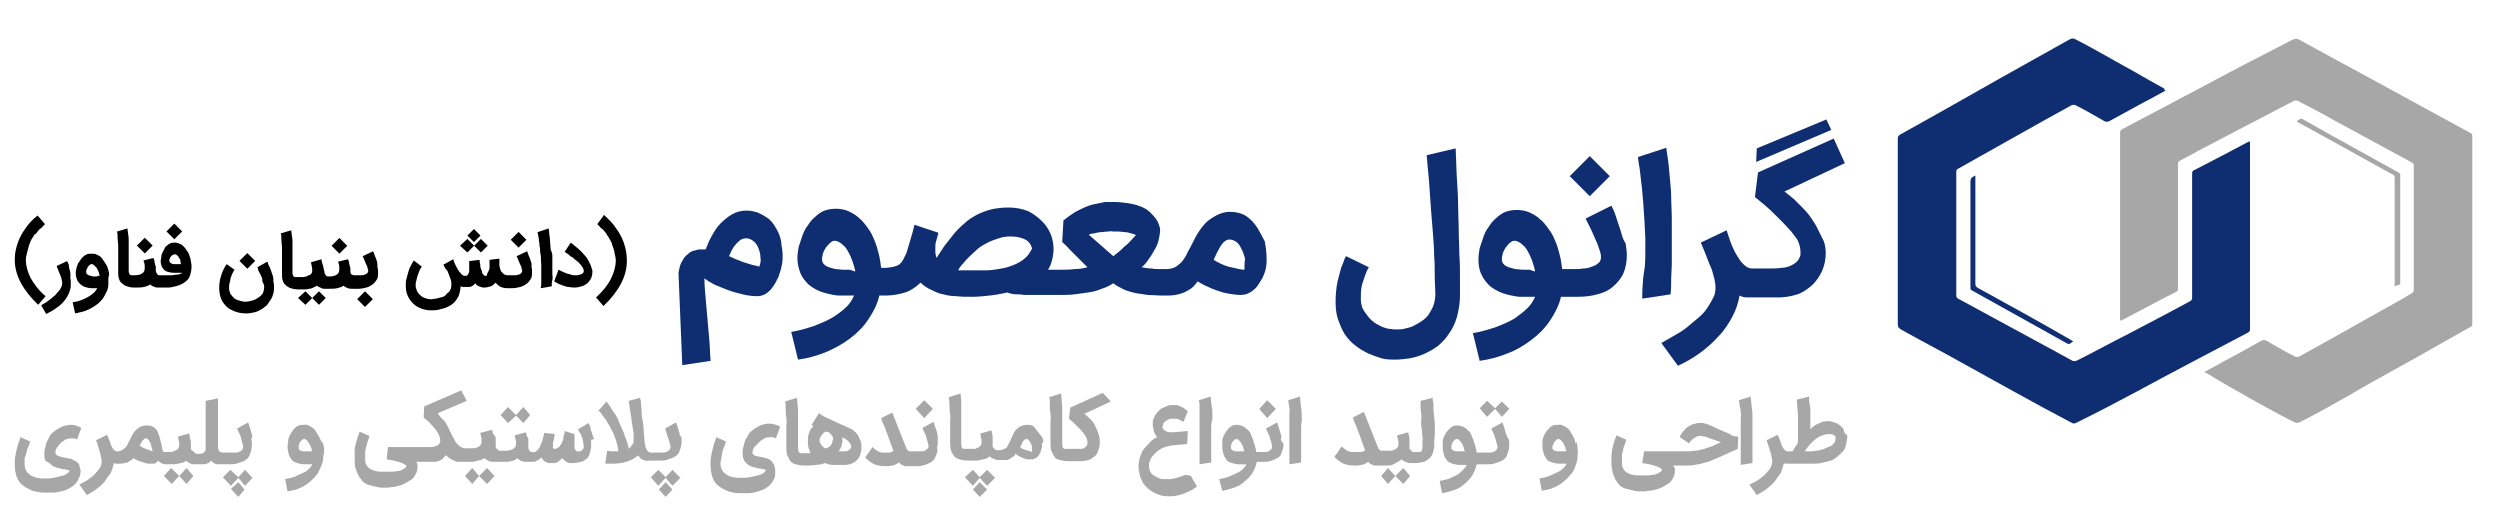
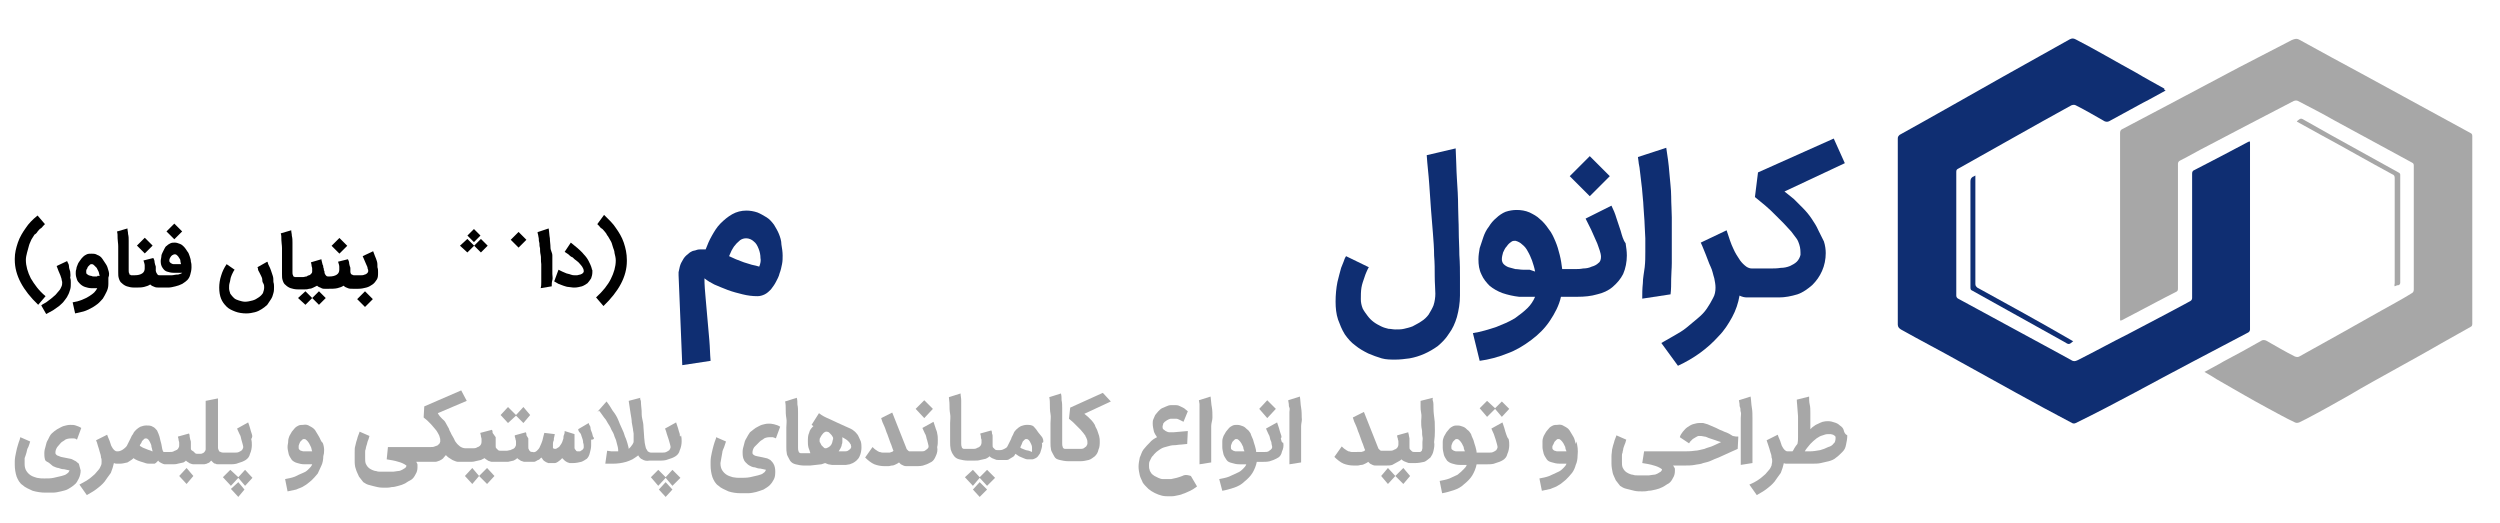
<svg xmlns="http://www.w3.org/2000/svg" version="1.1" id="Layer_1" x="0px" y="0px" viewBox="0 0 406 85" style="enable-background:new 0 0 406 85;" xml:space="preserve">
  <style type="text/css">
	.st0{fill:#0F2E72;}
	.st1{fill:#A7A7A7;}
	.st2{fill:#0F2E73;}
</style>
  <title>logo-masoom</title>
  <g>
    <path class="st0" d="M126.5,38c-0.2-0.5-0.5-1-0.8-1.5c-0.3-0.4-0.7-0.9-1.2-1.2s-1-0.6-1.5-0.8c-0.6-0.2-1.2-0.3-1.8-0.3   c-0.8,0-1.6,0.2-2.3,0.6c-0.7,0.4-1.3,0.9-1.9,1.5s-1,1.3-1.4,2s-0.7,1.4-1,2.2c-0.2,0-0.5,0-0.7,0c-0.3,0-0.5,0-0.8,0.1   c-0.2,0.1-0.5,0.1-0.7,0.2c-0.2,0.1-0.4,0.2-0.6,0.4c-0.4,0.3-0.7,0.6-0.9,1c-0.2,0.3-0.4,0.7-0.5,1.1c-0.1,0.3-0.1,0.6-0.2,0.9   c0,0.3,0,0.4,0,0.5l0.6,14.6l4.6-0.7c-0.1-1.1-0.1-2.2-0.2-3.3s-0.2-2.3-0.3-3.4c-0.1-1.1-0.2-2.3-0.3-3.4   c-0.1-1.1-0.2-2.2-0.2-3.3c0.5,0.4,1,0.7,1.6,1c0.7,0.3,1.4,0.6,2.2,0.9c0.8,0.3,1.6,0.5,2.4,0.7s1.6,0.3,2.4,0.3   c0.4,0,0.8-0.1,1.2-0.3c0.4-0.2,0.7-0.5,1-0.8c0.3-0.4,0.6-0.8,0.8-1.2c0.2-0.4,0.5-0.9,0.6-1.4c0.2-0.5,0.3-1,0.4-1.5   s0.1-0.9,0.1-1.4c0-0.6-0.1-1.2-0.2-1.8C126.9,39.1,126.7,38.5,126.5,38z M123.3,43.3c-0.3-0.1-0.7-0.2-1.2-0.3   c-0.4-0.1-0.9-0.3-1.3-0.4l-1.3-0.5c-0.4-0.2-0.7-0.3-1.1-0.5l0.4-0.9c0.2-0.3,0.3-0.6,0.6-0.9c0.2-0.3,0.5-0.5,0.8-0.8   c0.3-0.2,0.6-0.3,1-0.3s0.9,0.2,1.2,0.5c0.4,0.3,0.6,0.7,0.8,1.2c0.2,0.5,0.3,1,0.3,1.5C123.6,42.3,123.5,42.8,123.3,43.3z" />
-     <path class="st0" d="M204.2,37c-0.5-0.8-1.1-1.4-1.8-1.9c-0.8-0.5-1.7-0.7-2.7-0.7c-0.7,0-1.4,0.2-2,0.5s-1.2,0.7-1.7,1.1   c-0.5,0.5-0.9,1-1.3,1.6c-0.4,0.6-0.7,1.2-1,1.8s-0.5,1-0.8,1.5c-0.2,0.5-0.5,1-0.8,1.4s-0.7,0.7-1.1,1c-0.5,0.3-1.1,0.4-1.6,0.4   h-0.7c-0.6,0-1.2,0-1.7-0.1c-0.5,0-1-0.1-1.6-0.2c0.5-0.4,0.9-0.9,1.2-1.4c0.4-0.5,0.7-1.1,1-1.6s0.5-1.1,0.6-1.6s0.2-1,0.2-1.5   c0-0.3-0.1-0.5-0.2-0.8c-0.1-0.4-0.3-0.7-0.5-1c-0.3-0.4-0.6-0.7-0.9-1c-0.4-0.4-0.9-0.7-1.4-0.9c-0.7-0.3-1.5-0.5-2.2-0.6   c-0.8-0.1-1.5-0.2-2.3-0.2c-0.2,0-0.5,0-0.7,0h-0.7c-0.5,0.1-1,0.2-1.5,0.3c-0.6,0.1-1.2,0.3-1.7,0.5c-0.6,0.3-1.3,0.6-1.8,0.9   c-0.6,0.4-1.2,0.8-1.8,1.3l-0.2,3.5c0.4,0.4,0.8,0.7,1.1,1.1l1,1l1,1l1,1c-0.7,0.2-1.4,0.3-2.1,0.3c-0.7,0.1-1.4,0.1-2.1,0.1h-2.2   c0.3-0.5,0.5-0.9,0.6-1.4c0.2-0.5,0.2-1.1,0.3-1.7c0-0.9-0.1-1.7-0.4-2.5s-0.8-1.6-1.4-2.2c-0.7-0.7-1.5-1.3-2.3-1.7   c-1-0.4-2.1-0.6-3.2-0.6c-1,0-1.9,0.1-2.8,0.3c-0.8,0.2-1.6,0.5-2.4,0.9c-0.7,0.4-1.4,0.8-2,1.4c-0.6,0.5-1.2,1.1-1.7,1.7   c-0.5,0.6-1,1.3-1.5,1.9c-0.5,0.7-0.9,1.4-1.3,2c-0.1-0.3-0.2-0.7-0.2-1s0-0.7,0-1s0.1-0.7,0.2-1c0.1-0.3,0.2-0.7,0.3-1.1l-3.9-1.3   c-0.2,1-0.5,1.9-0.7,2.6c-0.2,0.7-0.4,1.3-0.5,1.7s-0.3,0.7-0.5,1.1c-0.1,0.3-0.3,0.5-0.4,0.7c-0.1,0.1-0.2,0.2-0.3,0.3   c-0.2,0.1-0.4,0.3-0.6,0.3c-0.3,0.1-0.6,0.2-0.9,0.2c-0.4,0.1-0.8,0.1-1.2,0.1h-0.3c-0.1-0.8-0.2-1.5-0.4-2.3   c-0.2-0.8-0.4-1.5-0.7-2.2c-0.3-0.7-0.6-1.4-1.1-2c-0.4-0.6-0.9-1.2-1.4-1.6c-0.5-0.5-1.1-0.8-1.7-1.1c-0.7-0.3-1.4-0.4-2.1-0.4   c-0.6,0-1.2,0.1-1.8,0.3c-0.5,0.2-1.1,0.6-1.5,1c-0.5,0.4-0.9,0.9-1.2,1.4c-0.4,0.5-0.7,1.1-0.9,1.7c-0.2,0.6-0.4,1.2-0.6,1.8   c-0.1,0.6-0.2,1.2-0.2,1.8c0,0.9,0.2,1.7,0.5,2.5c0.3,0.7,0.8,1.3,1.3,1.8c0.6,0.5,1.3,0.9,2.1,1.2c0.9,0.3,1.8,0.5,2.7,0.6h1.2   h1.4c-0.3,0.7-0.7,1.3-1.2,1.8c-0.6,0.6-1.4,1.2-2.2,1.7c-1,0.6-2,1-3,1.4c-1.2,0.4-2.5,0.8-3.8,1l1.1,4.5c1.5-0.2,3-0.6,4.5-1.2   c1.4-0.6,2.7-1.3,3.9-2.2s2.2-1.9,3-3.1c0.8-1.2,1.5-2.5,1.8-3.9h1c1.1,0,2.2-0.2,3.2-0.5c0.9-0.3,1.8-0.9,2.5-1.6   c0.5,0.5,1.1,0.9,1.8,1.2c0.6,0.3,1.2,0.6,1.9,0.7c0.7,0.2,1.4,0.3,2.1,0.3c0.8,0.1,1.6,0.1,2.6,0.1c0.9,0,1.9-0.1,2.8-0.2   c1-0.1,2-0.3,2.9-0.5c0.2,0.1,0.5,0.2,0.7,0.2c0.3,0.1,0.6,0.1,0.9,0.1c0.3,0,0.7,0,1.1,0.1h6c0.7,0,1.4,0,2.2-0.1s1.5-0.2,2.2-0.3   c0.8-0.1,1.5-0.3,2.2-0.6c0.7-0.2,1.3-0.5,1.9-0.9c0.5,0.4,1.1,0.7,1.7,1c0.6,0.3,1.2,0.4,1.9,0.6c0.7,0.1,1.3,0.2,2,0.3   c0.7,0,1.5,0.1,2.2,0.1h0.5h0.2c0.5,0,1,0,1.6-0.1c0.5-0.1,0.9-0.2,1.4-0.4c0.4-0.2,0.8-0.4,1.2-0.7s0.7-0.7,1-1.1   c0.5,0.3,1,0.6,1.5,0.8c0.6,0.3,1.1,0.5,1.7,0.7s1.2,0.4,1.9,0.5c0.6,0.1,1.2,0.2,1.8,0.2s1.1-0.1,1.6-0.4s1-0.7,1.3-1.2   c0.4-0.6,0.8-1.2,1-1.8c0.3-0.7,0.4-1.5,0.4-2.3c0-1-0.1-2-0.3-3C205.1,38.7,204.7,37.8,204.2,37z M138,43.8c-0.3,0-0.7,0-1.1,0   c-0.4,0-0.8-0.1-1.2-0.1c-0.4-0.1-0.8-0.2-1.1-0.3c-0.3-0.1-0.6-0.3-0.8-0.5c-0.2-0.2-0.3-0.5-0.3-0.8c0-0.4,0.1-0.7,0.2-1.1   c0.2-0.4,0.3-0.7,0.6-1c0.2-0.3,0.5-0.5,0.7-0.7s0.5-0.2,0.7-0.2c0.4,0.1,0.8,0.3,1.1,0.6c0.4,0.3,0.7,0.7,0.9,1.1   c0.3,0.5,0.5,1,0.7,1.5c0.2,0.6,0.4,1.2,0.5,1.8L138,43.8z M166.7,41.7c-0.4,0.4-0.8,0.7-1.2,0.9c-0.5,0.3-1,0.5-1.6,0.7   s-1.2,0.3-1.8,0.4c-0.6,0.1-1.3,0.2-1.9,0.2c-0.7,0-1.3,0-1.9,0h-1.4h-1.3c0.2-0.4,0.5-0.8,0.8-1.1c0.3-0.4,0.7-0.8,1.1-1.2   c0.4-0.4,0.9-0.8,1.3-1.2c0.5-0.4,1-0.7,1.6-1s1.2-0.5,1.8-0.7s1.2-0.3,1.8-0.3c0.9,0,1.7,0.1,2.5,0.5c0.6,0.3,1,0.9,1.1,1.5   C167.3,40.9,167.1,41.3,166.7,41.7z M183.9,38.8c-0.3,0.3-0.6,0.7-1,1s-0.7,0.7-1.1,1c-0.4,0.3-0.7,0.6-1,0.8l-4-3.5   c0.3-0.1,0.6-0.2,0.9-0.2c0.4-0.1,0.8-0.2,1.1-0.2s0.8-0.1,1.1-0.1s0.6-0.1,0.9,0h0.9l1,0.1c0.3,0,0.7,0.1,1,0.2   c0.3,0.1,0.5,0.1,0.8,0.3C184.4,38.2,184.2,38.5,183.9,38.8z M202.1,43.8c-0.4,0-0.9-0.1-1.3-0.2c-0.5-0.1-0.9-0.2-1.3-0.3   c-0.4-0.1-0.9-0.3-1.3-0.5c-0.4-0.2-0.8-0.4-1.1-0.6l0.5-1.1c0.2-0.4,0.4-0.7,0.6-1.1c0.2-0.3,0.4-0.6,0.7-0.8   c0.2-0.2,0.5-0.3,0.8-0.3c0.4,0,0.8,0.2,1.1,0.4c0.4,0.3,0.6,0.7,0.8,1.1c0.3,0.5,0.4,1,0.6,1.6C202.1,42.6,202.1,43.2,202.1,43.8z   " />
    <path class="st0" d="M236.9,37.5c0-1.3-0.1-2.7-0.1-3.9c0-1.5-0.1-3.1-0.2-4.6s-0.1-3.2-0.2-4.9l-4.7,1.1c0.1,1.6,0.3,3.1,0.4,4.6   s0.2,2.9,0.3,4.3c0.1,1.2,0.2,2.5,0.3,3.7c0.1,1.3,0.2,2.5,0.2,3.7c0.1,1.2,0.1,2.3,0.1,3.4c0,1.1,0.1,2,0.1,2.8   c0,0.6-0.1,1.3-0.3,1.9c-0.2,0.5-0.5,1-0.8,1.5c-0.3,0.4-0.7,0.8-1.2,1.1c-0.4,0.3-0.9,0.5-1.4,0.8c-0.5,0.2-1,0.3-1.4,0.4   c-0.4,0.1-0.9,0.1-1.4,0.1c-0.4,0-0.7-0.1-1.1-0.1c-0.4-0.1-0.8-0.2-1.2-0.4s-0.8-0.4-1.2-0.7s-0.7-0.6-1-1s-0.6-0.8-0.8-1.2   c-0.2-0.5-0.3-1-0.3-1.5c0-0.6,0-1.3,0.1-1.9c0.1-0.6,0.3-1.1,0.5-1.7c0.1-0.3,0.2-0.6,0.3-0.8s0.2-0.5,0.4-0.8l-3.7-1.8   c-0.2,0.3-0.3,0.6-0.4,0.9s-0.3,0.7-0.4,1c-0.2,0.7-0.4,1.5-0.6,2.3c-0.2,1-0.3,2.1-0.3,3.2c0,1,0.1,2,0.4,2.9   c0.3,0.8,0.6,1.6,1.1,2.4c0.5,0.7,1,1.3,1.7,1.8c0.6,0.5,1.3,0.9,2.1,1.3c0.7,0.3,1.5,0.6,2.2,0.8s1.5,0.2,2.2,0.2   c0.8,0,1.5-0.1,2.3-0.2c1.7-0.3,3.2-1,4.6-2c0.7-0.6,1.3-1.2,1.8-2c0.6-0.8,1-1.7,1.3-2.7c0.3-1.1,0.5-2.3,0.5-3.5   c0-0.8,0-1.7,0-2.8s0-2.5-0.1-3.8C237,40.1,236.9,38.8,236.9,37.5z" />
    <rect x="255.9" y="26.3" transform="matrix(0.707 -0.707 0.707 0.707 55.41 190.937)" class="st0" width="4.6" height="4.6" />
    <path class="st0" d="M263.2,37.5c-0.2-0.7-0.5-1.4-0.7-2.1c-0.2-0.7-0.5-1.4-0.8-2l-4.2,2.1c0.3,0.6,0.6,1.2,0.9,1.8   c0.3,0.6,0.5,1.2,0.8,1.8c0.3,0.6,0.4,1.1,0.6,1.6c0.1,0.3,0.2,0.7,0.2,1c0,0.4-0.1,0.8-0.4,1c-0.3,0.3-0.7,0.5-1.1,0.6   c-0.4,0.2-0.9,0.3-1.4,0.3c-0.5,0.1-0.9,0.1-1.4,0.1h-2c-0.1-0.8-0.2-1.5-0.4-2.3s-0.4-1.5-0.7-2.2s-0.6-1.4-1.1-2   c-0.4-0.6-0.9-1.2-1.4-1.6c-0.5-0.5-1.1-0.8-1.7-1.1c-0.7-0.3-1.4-0.4-2.1-0.4c-0.6,0-1.2,0.1-1.8,0.3c-0.5,0.2-1.1,0.6-1.5,1   c-0.5,0.4-0.9,0.9-1.2,1.4c-0.4,0.5-0.7,1.1-0.9,1.7c-0.2,0.6-0.4,1.2-0.6,1.8c-0.1,0.6-0.2,1.2-0.2,1.8c0,0.9,0.1,1.7,0.5,2.5   c0.3,0.7,0.8,1.3,1.3,1.8c0.6,0.5,1.3,0.9,2.1,1.2c0.9,0.3,1.8,0.5,2.7,0.6h1.2h1.4c-0.3,0.7-0.7,1.3-1.2,1.8   c-0.6,0.6-1.4,1.2-2.1,1.7c-1,0.6-2,1-3,1.4c-1.2,0.4-2.5,0.8-3.8,1l1.1,4.5c1.5-0.2,3-0.6,4.5-1.2c1.4-0.5,2.7-1.3,3.9-2.2   s2.2-1.9,3-3.1c0.8-1.2,1.5-2.5,1.8-3.9h2.7c1.1,0,2.2-0.1,3.2-0.4c0.9-0.2,1.8-0.6,2.5-1.2c0.7-0.6,1.3-1.3,1.7-2.1   c0.4-0.9,0.6-2,0.6-3c0-0.7-0.1-1.3-0.2-2C263.6,39,263.4,38.2,263.2,37.5z M248.4,43.8c-0.4,0-0.7,0-1.1,0s-0.8-0.1-1.2-0.1   c-0.4-0.1-0.7-0.2-1.1-0.3c-0.3-0.1-0.6-0.3-0.8-0.5s-0.3-0.5-0.3-0.8c0-0.4,0.1-0.7,0.2-1.1c0.2-0.4,0.3-0.7,0.6-1   c0.2-0.3,0.4-0.5,0.7-0.7c0.2-0.2,0.5-0.2,0.7-0.2c0.4,0.1,0.8,0.3,1.1,0.6c0.4,0.3,0.7,0.7,0.9,1.1c0.3,0.5,0.5,1,0.7,1.5   c0.2,0.6,0.4,1.2,0.5,1.8L248.4,43.8z" />
    <path class="st0" d="M267.1,43.4c-0.1,0.9-0.3,1.7-0.3,2.6c-0.1,0.9-0.1,1.7-0.1,2.5l4.6-0.7c0.1-0.8,0.1-1.7,0.1-2.5   s0.1-1.7,0.1-2.6c0-0.9,0-1.7,0-2.5s0-1.5,0-2.2s0-1.7,0-2.7s-0.1-2.2-0.1-3.4c0-1.2-0.2-2.5-0.3-3.9s-0.3-2.7-0.5-4l-4.6,1.5   c0.1,0.5,0.1,1,0.2,1.4s0.1,0.9,0.2,1.5c0.1,0.6,0.1,1.1,0.2,1.7s0.1,1.3,0.2,2.1c0.1,0.8,0.1,1.8,0.2,2.8s0.1,2.3,0.2,3.7   c0,0.7,0,1.4,0,2.2S267.2,42.5,267.1,43.4z" />
-     <polygon class="st0" points="296.6,19.4 285.3,24.1 285.2,26.3 297.4,21.1  " />
    <path class="st0" d="M295.3,37.4c-0.3-0.7-0.7-1.3-1.1-1.9c-0.4-0.6-0.9-1.2-1.4-1.7s-1-1-1.5-1.5c-0.5-0.4-1-0.8-1.5-1.2l9.8-4.6   l-1.8-4L285.5,28l-0.5,4l1.7,1.4c0.6,0.5,1.1,1,1.6,1.5s1,1,1.4,1.4s0.8,0.9,1.2,1.3c0.3,0.4,0.6,0.8,0.9,1.2   c0.2,0.3,0.3,0.6,0.4,0.9c0.2,0.6,0.2,1.1,0.2,1.7c-0.1,0.4-0.3,0.8-0.6,1.1c-0.3,0.3-0.7,0.5-1.1,0.7c-0.5,0.2-1,0.3-1.5,0.3   c-0.6,0.1-1.2,0.1-1.7,0.1h-1.8h-1.2c-0.3,0-0.6-0.1-0.9-0.3c-0.4-0.3-0.7-0.6-1-1c-0.4-0.6-0.8-1.2-1.1-1.9   c-0.4-0.8-0.7-1.8-1.1-3l-4.2,2c0.3,0.6,0.5,1.2,0.8,1.9s0.5,1.4,0.8,2s0.4,1.3,0.6,1.9c0.1,0.5,0.2,1,0.2,1.5   c0,0.6-0.1,1.2-0.4,1.7c-0.3,0.6-0.6,1.1-1,1.7c-0.4,0.6-0.9,1.1-1.5,1.6s-1.2,1-1.8,1.5s-1.3,0.9-2,1.3c-0.7,0.4-1.4,0.8-2.1,1.2   l2.7,3.7c1.3-0.6,2.5-1.3,3.6-2.1s2.1-1.7,3-2.7c0.9-0.9,1.6-2,2.2-3.1s1-2.3,1.2-3.5c0.4,0.2,0.8,0.3,1.2,0.3h0.6h4.6   c1,0,2-0.2,3-0.5c0.9-0.3,1.7-0.9,2.4-1.5c0.7-0.7,1.2-1.4,1.6-2.3c0.4-0.9,0.6-1.9,0.6-2.9c0-0.6-0.1-1.3-0.3-1.9   C295.9,38.6,295.6,38,295.3,37.4z" />
  </g>
  <g>
    <path class="st1" d="M12.8,75.3c-0.3-0.2-0.4-0.4-0.7-0.5c-0.2-0.1-0.5-0.3-0.7-0.3l-1-0.2l-0.5-0.1L9.4,74c-0.1,0-0.2-0.1-0.3-0.2   C9,73.7,9,73.6,9,73.5c0-0.3,0.1-0.6,0.3-0.9c0.2-0.2,0.4-0.5,0.6-0.7c0.2-0.2,0.5-0.3,0.7-0.5c0.2-0.1,0.5-0.2,0.9-0.2   c0.2,0,0.3,0,0.5,0s0.4,0.1,0.5,0.2l0.7-1.9c-0.3-0.2-0.6-0.3-0.9-0.4c-0.3-0.1-0.5-0.1-0.9-0.1c-0.4,0-0.7,0.1-1.1,0.2   c-0.3,0.1-0.6,0.3-1,0.5c-0.3,0.2-0.6,0.4-0.9,0.7s-0.4,0.6-0.6,1c-0.2,0.3-0.3,0.6-0.4,1.1c-0.1,0.3-0.2,0.7-0.2,1.1   c0,0.3,0,0.6,0.1,1S7.8,75,8,75.2s0.4,0.3,0.6,0.5C8.9,75.8,9.2,76,9.5,76c0.3,0.1,0.5,0.2,0.9,0.2l0.9,0.2   c-0.1,0.2-0.2,0.4-0.4,0.5c-0.2,0.2-0.5,0.3-0.9,0.4c-0.4,0.1-0.9,0.2-1.3,0.3c-0.4,0.1-1,0.1-1.5,0.1c-0.4,0-0.7,0-1.2-0.1   c-0.3-0.1-0.7-0.2-1-0.4c-0.3-0.2-0.5-0.4-0.7-0.7C4.1,76.2,4,75.8,4,75.4c0-0.3,0-0.6,0-1c0.1-0.3,0.2-0.5,0.3-0.9   s0.1-0.6,0.3-0.9c0.1-0.3,0.2-0.5,0.3-0.9l-1.6-0.7l-0.1,0.4c-0.1,0.3-0.2,0.5-0.3,0.9c-0.1,0.3-0.2,0.7-0.3,1.2   c-0.1,0.4-0.2,1-0.2,1.4c0,0.1,0,0.2,0,0.3c0,0.1,0,0.2,0,0.3c0,0.6,0.1,1.3,0.3,1.9c0.2,0.5,0.5,1.1,1,1.4c0.4,0.4,1,0.6,1.6,0.9   c0.7,0.2,1.4,0.3,2,0.3c0.4,0,0.9,0,1.3,0s0.9-0.1,1.3-0.2c0.4-0.1,0.9-0.2,1.2-0.4c0.3-0.2,0.7-0.4,1-0.7c0.3-0.2,0.5-0.6,0.7-1   c0.2-0.4,0.3-0.9,0.3-1.3C13,76,12.9,75.7,12.8,75.3z" />
-     <polygon class="st1" points="26.6,77.3 27.9,78.6 29.1,77.3 27.8,76  " />
    <polygon class="st1" points="29.1,77.3 30.3,78.6 31.4,77.3 30.3,76  " />
    <path class="st1" d="M40.9,70.5c-0.1-0.3-0.2-0.6-0.3-1s-0.2-0.6-0.3-0.9l-1.8,1c0.1,0.2,0.2,0.5,0.4,0.9c0.2,0.3,0.2,0.5,0.3,0.9   l0.2,0.7c0,0.1,0.1,0.3,0.1,0.5c0,0.2-0.1,0.3-0.2,0.5c-0.1,0.1-0.3,0.2-0.5,0.3c-0.2,0.1-0.4,0.1-0.6,0.1c-0.2,0-0.4,0-0.6,0h-1.4   c-0.2,0-0.4-0.1-0.6-0.2c-0.1-0.2-0.2-0.4-0.2-0.6v-8l-2,0.4c0,0.3,0,0.6,0,1.1c0,0.4,0,0.9,0,1.3c0,0.4,0,0.9,0,1.4   c0,0.4,0,1,0,1.4c0,0.4,0,0.9,0,1.2c0,0.3,0,0.6,0,1c0,0.2,0,0.3,0,0.5c0,0.1-0.1,0.3-0.2,0.4c-0.1,0.1-0.2,0.2-0.3,0.2   c-0.1,0.1-0.3,0.1-0.5,0.1h-0.3c-0.1,0-0.3,0-0.4-0.1c-0.1-0.1-0.2-0.2-0.3-0.3C31,73.1,31,73,31,72.8c0-0.1,0-0.2,0-0.4   c0-0.1,0-0.3,0-0.5s0-0.3-0.1-0.5l-0.1-0.5c0-0.2,0-0.3-0.1-0.5l-1.8,0.5c0,0.2,0.1,0.3,0.1,0.5c0,0.2,0.1,0.3,0.1,0.5s0,0.3,0,0.5   c0,0.2-0.1,0.3-0.2,0.5c-0.1,0.1-0.2,0.2-0.3,0.2c-0.1,0.1-0.3,0.1-0.4,0.2c-0.2,0.1-0.4,0.1-0.6,0.1h-1c-0.1,0-0.1-0.1-0.2-0.3   c-0.1-0.3-0.1-0.6-0.2-1c-0.1-0.4-0.2-0.7-0.3-1.2c-0.1-0.3-0.2-0.6-0.4-1c-0.2-0.2-0.4-0.5-0.7-0.6c-0.3-0.2-0.6-0.2-1.1-0.2   c-0.3,0-0.6,0.1-0.9,0.2c-0.2,0.1-0.5,0.3-0.7,0.5c-0.2,0.2-0.4,0.4-0.5,0.7c-0.2,0.2-0.3,0.5-0.4,0.7l-0.3,0.6   c-0.1,0.2-0.2,0.4-0.3,0.6S20,73,19.8,73.1c-0.2,0.1-0.4,0.2-0.7,0.2c-0.1,0-0.3,0-0.4-0.1c-0.2-0.1-0.3-0.3-0.4-0.4   c-0.2-0.3-0.3-0.5-0.4-0.9s-0.3-0.7-0.5-1.3l-1.8,0.9c0.1,0.2,0.2,0.5,0.3,0.9c0.1,0.3,0.2,0.6,0.3,1c0.1,0.3,0.2,0.6,0.2,0.9   c0.1,0.2,0.1,0.4,0.1,0.6c0,0.3,0,0.5-0.1,0.7c-0.1,0.2-0.2,0.5-0.4,0.7c-0.2,0.2-0.4,0.5-0.6,0.7c-0.2,0.2-0.5,0.4-0.7,0.6   c-0.3,0.2-0.5,0.4-0.9,0.6c-0.3,0.2-0.6,0.3-0.9,0.5l1.2,1.7c0.5-0.3,1.1-0.6,1.6-1c0.4-0.3,0.9-0.7,1.3-1.2c0.3-0.4,0.6-0.9,1-1.4   c0.2-0.5,0.4-1.1,0.5-1.6c0.2,0.1,0.3,0.1,0.5,0.1h0.5c0.4,0,0.7-0.1,1.2-0.2c0.3-0.2,0.7-0.4,1-0.7c0.2,0.2,0.5,0.3,0.7,0.4   c0.3,0.1,0.5,0.2,0.9,0.3c0.3,0.1,0.5,0.2,0.9,0.2c0.2,0,0.5,0,0.7,0c0.1,0,0.1,0,0.2,0c0.1,0,0.1-0.1,0.2-0.1l0.2-0.2l0.2-0.2   c0.1,0.2,0.3,0.3,0.5,0.4s0.4,0.2,0.6,0.2h1.2c0.3,0,0.6,0,0.9-0.1l0.9-0.2c0.2-0.1,0.3-0.2,0.4-0.3c0.1,0.1,0.2,0.2,0.4,0.3   c0.1,0.1,0.3,0.2,0.4,0.2c0.2,0.1,0.4,0.1,0.5,0.1c0.2,0,0.3,0,0.5,0h0.4c0.2,0,0.5,0,0.7,0c0.2,0,0.4-0.1,0.5-0.1   c0.1-0.1,0.3-0.1,0.4-0.2c0.1-0.1,0.2-0.2,0.3-0.3c0.1,0.1,0.2,0.2,0.3,0.3c0.1,0.1,0.2,0.2,0.4,0.2c0.1,0.1,0.3,0.1,0.5,0.1   c0.1,0,0.3,0,0.4,0h1.4c0.4,0,1,0,1.4-0.2c0.4-0.1,0.9-0.3,1.2-0.5c0.3-0.2,0.6-0.5,0.7-1c0.2-0.4,0.3-1,0.3-1.4c0-0.3,0-0.6-0.1-1   C41,71,41,70.8,40.9,70.5z M24.2,73.1l-0.5-0.2l-0.5-0.2c-0.2-0.1-0.3-0.2-0.5-0.3c0-0.1,0.1-0.3,0.2-0.4c0.1-0.1,0.1-0.3,0.2-0.4   c0.1-0.1,0.2-0.2,0.3-0.3c0.1-0.1,0.2-0.1,0.3-0.1c0.2,0,0.3,0.1,0.4,0.2c0.1,0.1,0.2,0.3,0.3,0.5s0.2,0.4,0.2,0.7   c0.1,0.2,0.1,0.5,0.2,0.7C24.6,73.3,24.4,73.1,24.2,73.1z" />
    <polygon class="st1" points="37.5,79.4 38.7,80.7 39.7,79.5 38.7,78.3  " />
    <polygon class="st1" points="38.7,77.5 37.4,76.3 36.2,77.5 37.5,78.9 38.7,77.6 39.8,78.9 41,77.6 39.8,76.3  " />
    <path class="st1" d="M51.8,70.9c-0.2-0.3-0.4-0.7-0.6-1c-0.2-0.3-0.5-0.5-0.9-0.7c-0.3-0.2-0.6-0.3-1.1-0.2c-0.2,0-0.5,0-0.7,0.1   c-0.2,0.1-0.4,0.2-0.6,0.4c-0.2,0.2-0.3,0.4-0.5,0.6c-0.1,0.2-0.3,0.5-0.4,0.7c-0.1,0.3-0.2,0.5-0.2,0.9c0,0.3-0.1,0.5-0.1,0.9   c0,0.4,0.1,0.7,0.2,1.2c0.1,0.3,0.3,0.6,0.5,0.9c0.2,0.2,0.5,0.4,0.9,0.5c0.3,0.1,0.7,0.2,1.2,0.2h1.2c-0.1,0.3-0.3,0.5-0.5,0.7   c-0.3,0.3-0.5,0.5-1,0.7s-0.9,0.4-1.3,0.6c-0.5,0.2-1.1,0.3-1.6,0.4l0.4,2c0.5-0.1,1-0.2,1.4-0.3c0.4-0.2,0.9-0.3,1.3-0.6   c0.4-0.2,0.7-0.5,1.2-0.9c0.3-0.3,0.6-0.6,1-1.1c0.2-0.4,0.4-0.9,0.6-1.3c0.2-0.4,0.3-1,0.3-1.5c0.2-0.6,0.2-1.5-0.1-2.2   C52.1,71.7,52,71.2,51.8,70.9z M50.3,73.3h-0.5c-0.2,0-0.3,0-0.5,0c-0.2,0-0.3-0.1-0.4-0.1c-0.1,0-0.2-0.1-0.3-0.2   c-0.1-0.1-0.1-0.2-0.1-0.4c0-0.2,0-0.3,0.1-0.5c0.1-0.2,0.1-0.3,0.2-0.4c0.1-0.1,0.2-0.2,0.3-0.3c0.1-0.1,0.2-0.1,0.3-0.1   c0.2,0,0.3,0.1,0.4,0.2c0.1,0.1,0.3,0.3,0.4,0.5c0.1,0.2,0.2,0.4,0.3,0.6c0.1,0.2,0.1,0.5,0.2,0.7C50.7,73.3,50.3,73.3,50.3,73.3z" />
    <polygon class="st1" points="77.8,77.3 79.1,78.6 80.3,77.3 79.1,76  " />
    <polygon class="st1" points="75.5,77.3 76.7,78.6 77.8,77.3 76.7,76  " />
    <polygon class="st1" points="83.8,67.5 85,68.7 86.1,67.4 85,66.1 83.8,67.4 82.5,66.1 81.3,67.4 82.5,68.7  " />
    <path class="st1" d="M96.3,70.9c-0.1-0.3-0.1-0.5-0.2-0.7c-0.1-0.2-0.2-0.5-0.2-0.7s-0.1-0.4-0.2-0.5l-0.1-0.3l-1.7,1   c0,0.2,0.1,0.4,0.3,0.6c0.2,0.2,0.2,0.5,0.3,0.7c0.1,0.3,0.2,0.5,0.2,0.9c0.1,0.2,0.1,0.5,0.1,0.7c0,0.1,0,0.2-0.1,0.3   c-0.1,0.1-0.1,0.2-0.2,0.2c-0.1,0.1-0.2,0.1-0.3,0.2c-0.1,0-0.2,0-0.3,0c-0.2,0-0.3,0-0.4-0.2c-0.1-0.1-0.2-0.2-0.2-0.4   c0-0.2,0-0.4,0-0.5c0-0.2,0-0.4,0-0.6c0-0.2,0-0.4,0-0.6c0-0.1,0-0.3,0-0.5L91.7,70c0,0.2,0,0.4-0.1,0.6c-0.1,0.2-0.1,0.4-0.1,0.6   c-0.1,0.2-0.1,0.4-0.2,0.6s-0.2,0.4-0.3,0.5c-0.1,0.2-0.2,0.3-0.4,0.4c-0.1,0.1-0.3,0.2-0.4,0.2c-0.1,0-0.2,0-0.3-0.1   c-0.1,0.1-0.1,0-0.1-0.1c0-0.2,0-0.4,0-0.5c0-0.2,0-0.4,0.1-0.6c0.1-0.2,0-0.4,0.1-0.6l0.1-0.5l-1.7-0.2c-0.1,0.4-0.2,0.7-0.3,1.2   c-0.1,0.3-0.2,0.6-0.4,1c-0.1,0.3-0.3,0.5-0.5,0.7c-0.2,0.2-0.5,0.3-0.7,0.2c-0.1,0-0.3,0-0.4-0.1c-0.1-0.1-0.2-0.2-0.2-0.3   c-0.1-0.1-0.1-0.2-0.1-0.4c0-0.1,0-0.2,0-0.4c0-0.2,0-0.3,0-0.5c0-0.2,0-0.3,0-0.5l-0.3-0.5c0-0.2,0-0.3-0.1-0.5l-1.8,0.5   c0,0.2,0,0.3,0.1,0.5c0,0.2,0.1,0.3,0.1,0.5c0,0.2,0,0.3,0,0.5s-0.1,0.3-0.2,0.5c-0.1,0.1-0.2,0.2-0.3,0.2   c-0.1,0.1-0.3,0.1-0.4,0.2c-0.2,0-0.4,0.1-0.6,0.1h-1c-0.1,0-0.3,0-0.4-0.1s-0.2-0.2-0.3-0.3c-0.1-0.1-0.1-0.2-0.1-0.4   c0-0.1,0-0.2,0-0.4s0-0.3,0-0.5s0-0.3,0-0.5L80,70.3c0-0.2,0-0.3-0.1-0.5L78,70.3c0,0.2,0.1,0.3,0.1,0.5c0,0.2,0.1,0.3,0.1,0.5   s0,0.3,0,0.5c0,0.3-0.2,0.6-0.4,0.7c-0.1,0.1-0.3,0.1-0.4,0.2c-0.2,0.1-0.4,0.1-0.6,0.1h-1.2c-0.3,0-0.6-0.1-0.9-0.3   c-0.2-0.2-0.4-0.3-0.6-0.6c-0.2-0.2-0.3-0.5-0.4-0.7l-0.4-0.7c-0.1-0.3-0.3-0.5-0.4-0.9c-0.1-0.2-0.3-0.5-0.5-0.9s-0.4-0.5-0.6-0.7   s-0.5-0.5-0.7-0.9l4.7-2l-0.9-1.7L68.9,66l-0.1,1.8l0.6,0.5l0.6,0.6c0.2,0.2,0.4,0.5,0.6,0.7c0.2,0.2,0.4,0.5,0.5,0.7   c0.1,0.2,0.3,0.5,0.3,0.7c0.1,0.2,0.1,0.4,0.1,0.7c0,0.1-0.1,0.2-0.1,0.3c-0.1,0.1-0.2,0.2-0.3,0.3c-0.1,0.1-0.3,0.1-0.5,0.2   s-0.4,0.1-0.6,0.1h-7l-0.2,2c0.6,0.1,1.3,0.2,1.9,0.4c0.4,0.1,0.9,0.3,1.3,0.6c0,0.2-0.1,0.3-0.2,0.4c-0.2,0.1-0.3,0.2-0.5,0.3   c-0.2,0.1-0.4,0.2-0.7,0.2l-0.7,0.1H63h-0.5c-0.2,0-0.4,0-0.7,0c-0.2,0-0.5,0-0.7-0.1c-0.2,0-0.5-0.1-0.7-0.2   c-0.2-0.1-0.4-0.2-0.6-0.4s-0.3-0.4-0.4-0.6c-0.1-0.3-0.1-0.5-0.1-0.9v-0.5c0-0.2,0-0.3,0-0.5c0-0.2,0-0.3,0.1-0.5   c0-0.2,0.1-0.4,0.1-0.5c0.1-0.2,0.1-0.4,0.2-0.7c0.1-0.2,0.2-0.5,0.3-0.9l-1.6-0.7c-0.1,0.4-0.3,0.7-0.4,1.2   c-0.1,0.3-0.2,0.6-0.3,1.1c-0.1,0.3-0.1,0.6-0.1,1.1c0,0.3,0,0.7,0,1.2c0,0.5,0,1,0.2,1.5c0.1,0.4,0.3,0.7,0.5,1.2   c0.2,0.3,0.5,0.6,0.7,0.9c0.3,0.2,0.6,0.4,1.1,0.5c0.4,0.1,0.7,0.2,1.2,0.3c0.4,0.1,0.9,0.1,1.3,0.1c0.3,0,0.6,0,1-0.1   c0.4,0,0.7-0.1,1.1-0.2c0.4-0.1,0.7-0.2,1.1-0.4c0.3-0.2,0.6-0.4,1-0.6c0.3-0.2,0.5-0.5,0.7-0.9c0.2-0.3,0.3-0.7,0.3-1.1   c0-0.1,0-0.3,0-0.4c0-0.2-0.1-0.3-0.2-0.5H70c0.2,0,0.4,0,0.7,0c0.2,0,0.4-0.1,0.7-0.2c0.2-0.1,0.4-0.2,0.6-0.4   c0.1-0.2,0.3-0.3,0.4-0.5c0.2,0.2,0.4,0.4,0.6,0.5s0.4,0.3,0.7,0.4c0.2,0.1,0.5,0.2,0.7,0.2c0.2,0,0.5,0,0.7,0h1.2   c0.3,0,0.6,0,0.9-0.1l0.9-0.2c0.2-0.1,0.4-0.2,0.6-0.3c0.1,0.1,0.2,0.2,0.4,0.3c0.1,0.1,0.3,0.2,0.4,0.2c0.2,0.1,0.3,0.1,0.5,0.1   c0.2,0,0.3,0,0.5,0h1.3c0.2,0,0.5,0,0.7,0l0.9-0.2c0.2-0.1,0.4-0.2,0.6-0.4c0.1,0.1,0.2,0.2,0.4,0.3c0.1,0.1,0.3,0.2,0.4,0.2   c0.2,0.1,0.3,0.1,0.5,0.1c0.2,0,0.3,0,0.5,0h0.2c0.2,0,0.4,0,0.7,0c0.2,0,0.3-0.1,0.5-0.2c0.1-0.1,0.3-0.1,0.4-0.2s0.2-0.2,0.3-0.3   c0.1,0.1,0.2,0.2,0.3,0.4c0.1,0.1,0.2,0.2,0.4,0.3c0.1,0.1,0.3,0.1,0.4,0.2c0.2,0,0.4,0,0.5,0c0.2,0,0.4,0,0.6,0   c0.2,0,0.3-0.1,0.5-0.2c0.1-0.1,0.3-0.2,0.4-0.3c0.1-0.1,0.2-0.2,0.3-0.3c0.1,0.1,0.2,0.2,0.3,0.3c0.1,0.1,0.2,0.2,0.4,0.3   c0.1,0.1,0.3,0.1,0.5,0.2c0.2,0,0.4,0,0.6,0c0.4,0,0.9-0.1,1.3-0.2c0.3-0.1,0.6-0.3,0.9-0.5c0.2-0.2,0.4-0.5,0.5-1   c0.1-0.4,0.2-0.7,0.2-1.2c0-0.3,0-0.5,0-0.9C96.6,71.4,96.5,71.1,96.3,70.9z" />
    <polygon class="st1" points="108.1,77.5 106.9,76.3 105.7,77.5 106.9,78.9 108.1,77.6 109.2,78.9 110.5,77.6 109.2,76.3  " />
    <path class="st1" d="M110.4,70.5c-0.1-0.3-0.2-0.6-0.3-1c-0.1-0.3-0.2-0.6-0.3-0.9l-1.8,1c0.1,0.2,0.2,0.5,0.3,0.9l0.3,0.9l0.2,0.7   c0,0.1,0.1,0.3,0.1,0.5c0,0.2-0.1,0.3-0.2,0.5c-0.1,0.1-0.3,0.2-0.5,0.3c-0.2,0.1-0.4,0.1-0.6,0.1c-0.2,0-0.4,0-0.6,0h-1.3   c-0.2,0-0.3-0.1-0.5-0.2c-0.1-0.2-0.2-0.3-0.3-0.5c-0.1-0.3-0.1-0.5-0.2-0.9c0-0.3-0.1-0.7-0.1-1.1l-0.1-1.4c0-0.5-0.1-1-0.2-1.4   c-0.1-0.4-0.1-0.9-0.1-1.3l-0.1-1.1c0-0.3,0-0.5-0.1-0.7s0-0.2,0-0.3l-1.9,0.5l0.3,2c0.1,0.6,0.2,1.1,0.2,1.5   c0.1,0.4,0.1,0.7,0.2,1.1c0,0.3,0.1,0.5,0.1,0.7c0,0.2,0,0.3,0,0.5v0.2v0.1c0,0.2,0,0.4,0,0.5c0,0.2-0.1,0.3-0.2,0.5   c-0.1,0.1-0.2,0.3-0.3,0.4c-0.1,0.1-0.2,0.2-0.3,0.3c0-0.2-0.1-0.5-0.2-0.9c-0.1-0.3-0.2-0.7-0.4-1.1c-0.1-0.4-0.3-0.9-0.5-1.3   c-0.2-0.4-0.4-0.9-0.6-1.4c-0.2-0.5-0.5-1-0.9-1.5c-0.3-0.5-0.6-1-1-1.5l-1.5,1.7l0.3-0.2l0.3,0.4l0.5,0.7c0.2,0.2,0.4,0.5,0.6,0.9   c0.2,0.3,0.4,0.6,0.6,1.1c0.2,0.3,0.4,0.7,0.5,1.1c0.2,0.4,0.3,0.7,0.4,1.2c0.1,0.3,0.2,0.7,0.2,1.2h-0.3h-0.3h-0.5l-0.7-0.1   l-0.3,2.1h0.7c0.2,0,0.4,0,0.6,0c0.7,0,1.4-0.1,2.1-0.3c0.3-0.1,0.6-0.2,1-0.4c0.3-0.2,0.5-0.3,0.9-0.6v-0.1   c0.2,0.3,0.4,0.6,0.7,0.7c0.3,0.2,0.7,0.3,1.2,0.2h1.6c0.4,0,1,0,1.4-0.2c0.4-0.1,0.9-0.3,1.2-0.5s0.6-0.5,0.7-1   c0.2-0.4,0.3-1,0.3-1.4c0-0.3,0-0.6-0.1-1C110.4,71.1,110.4,70.8,110.4,70.5z" />
    <polygon class="st1" points="107,79.5 108.1,80.7 109.2,79.5 108.1,78.3  " />
    <path class="st1" d="M124.8,68.8c-0.4,0-0.7,0.1-1.1,0.2c-0.3,0.1-0.6,0.3-1,0.5c-0.3,0.2-0.5,0.4-0.9,0.7c-0.2,0.3-0.4,0.6-0.6,1   c-0.2,0.3-0.3,0.6-0.4,1.1c-0.1,0.3-0.2,0.7-0.2,1.1c0,0.3,0,0.6,0.1,1c0.1,0.3,0.2,0.5,0.4,0.7c0.2,0.2,0.4,0.4,0.6,0.5   c0.2,0.1,0.5,0.3,0.9,0.3c0.3,0.1,0.5,0.2,0.9,0.2l0.9,0.2c-0.1,0.2-0.2,0.4-0.4,0.5c-0.2,0.2-0.5,0.3-0.9,0.4   c-0.4,0.1-0.9,0.2-1.3,0.3c-0.5,0.1-1.1,0.1-1.6,0.1c-0.4,0-0.7,0-1.2-0.1c-0.3-0.1-0.7-0.2-1-0.4c-0.3-0.2-0.5-0.4-0.7-0.7   c-0.2-0.3-0.3-0.7-0.3-1.2c0.1-0.5,0.2-1.2,0.3-1.7c0-0.3,0.2-0.6,0.3-0.9l0.3-0.9l-1.6-0.7c0,0,0,0.2-0.1,0.4   c-0.1,0.3-0.2,0.5-0.3,0.9c-0.1,0.4-0.2,0.7-0.3,1.2c-0.1,0.4-0.2,1-0.2,1.4c0,0.1,0,0.2,0,0.3v0.4c0,0.6,0.1,1.3,0.3,1.9   c0.2,0.5,0.5,1.1,1,1.4c0.4,0.4,1,0.6,1.6,0.9c0.6,0.2,1.3,0.3,2,0.3c0.4,0,0.9,0,1.2,0c0.4,0,0.9-0.1,1.3-0.2   c0.4-0.1,0.9-0.3,1.2-0.4c0.3-0.2,0.7-0.4,1-0.7c0.3-0.3,0.5-0.6,0.7-1c0.2-0.4,0.2-0.9,0.2-1.3c0-0.4-0.1-0.9-0.3-1.2   c-0.1-0.2-0.3-0.4-0.5-0.6c-0.2-0.1-0.5-0.3-0.7-0.3l-0.9-0.2l-0.5-0.1l-0.4-0.1c-0.1-0.1-0.2-0.1-0.3-0.2   c-0.1-0.1-0.1-0.2-0.1-0.3c0-0.3,0.1-0.6,0.3-0.9c0.4-0.4,0.6-0.6,0.9-0.9c0.2-0.2,0.5-0.3,0.7-0.5c0.2-0.1,0.5-0.2,0.9-0.2   c0.2,0,0.3,0,0.5,0c0.2,0.1,0.4,0.1,0.5,0.2l0.7-1.9c-0.3-0.2-0.6-0.3-1-0.4C125.3,68.8,125.1,68.8,124.8,68.8z" />
    <path class="st1" d="M139.2,70.5c-0.2-0.2-0.3-0.4-0.5-0.5c-0.2-0.2-0.4-0.3-0.6-0.4l-0.9-0.4l-1.1-0.5l-1.5-0.7   c-0.5-0.2-1.1-0.5-1.6-0.9l-1.2,1.9l0.3,0.2c-0.3,0.3-0.6,0.6-0.7,1.1c-0.2,0.4-0.2,0.9-0.2,1.4c0,0.3,0,0.6,0.1,1   c0.1,0.3,0.2,0.5,0.3,0.9h-1.4c-0.1,0-0.2,0-0.2,0l-0.2-0.1c-0.1-0.1-0.1-0.1-0.1-0.2c-0.1-0.2-0.1-0.4-0.1-0.6c0-0.2,0-0.5,0-0.9   c0-0.3,0-0.7,0-1.1s0-0.7,0-1.1c0-0.3,0-0.7,0-1.3v-1.3c0-0.4,0-0.9-0.1-1.3c0-0.4,0-0.7-0.1-1.1l-1.9,0.6c0.1,0.4,0.1,0.9,0.1,1.2   c0,0.4,0,1,0.1,1.5c0.1,0.5,0,1,0,1.5v1.4c0,0.4,0,0.7,0,1.1v0.7c0,0.4,0,0.7,0.1,1.2c0.1,0.3,0.3,0.6,0.5,1   c0.2,0.3,0.5,0.5,0.9,0.6c0.4,0.1,0.9,0.2,1.3,0.2h0.2h0.9l0.9-0.1l0.9-0.1l0.6-0.2c0.2,0.1,0.3,0.1,0.5,0.2l0.6,0.1h0.5h1.2h0.6   l0.6-0.1c0.2-0.1,0.3-0.1,0.5-0.2c0.4-0.2,0.9-0.6,1.1-1.1c0.2-0.4,0.3-1,0.3-1.4c0-0.3,0-0.6-0.1-1   C139.5,71.1,139.4,70.7,139.2,70.5z M135.1,72c-0.1,0.3-0.4,0.6-0.7,0.7c-0.1,0.1-0.3,0.1-0.4,0.1c-0.1,0-0.2-0.1-0.3-0.2   c-0.1-0.1-0.2-0.2-0.3-0.3l-0.2-0.4c-0.1-0.1-0.1-0.2-0.1-0.3c0-0.2,0-0.4,0.1-0.5c0.1-0.2,0.2-0.4,0.3-0.5s0.2-0.3,0.4-0.4   c0.1-0.1,0.3-0.1,0.4-0.1s0.2,0.1,0.3,0.1c0.1,0.1,0.2,0.2,0.3,0.3c0.1,0.1,0.2,0.2,0.3,0.4c0.1,0.1,0.1,0.3,0.1,0.4   C135.2,71.5,135.2,71.8,135.1,72z M138.1,72.9c-0.1,0.1-0.3,0.2-0.4,0.3c-0.2,0.1-0.4,0.1-0.6,0.1c-0.3,0-0.5,0-0.9,0l0.3-0.5   c0.1-0.2,0.2-0.4,0.2-0.6c0.1-0.2,0.1-0.4,0.1-0.6c0-0.2,0-0.4,0-0.6l0.5,0.3c0.2,0.1,0.3,0.2,0.5,0.4c0.1,0.1,0.2,0.2,0.3,0.4   c0.1,0.1,0.1,0.2,0.1,0.3C138.3,72.6,138.2,72.7,138.1,72.9z" />
    <path class="st1" d="M152.3,71.5c0-0.4,0-0.7-0.1-1.1c0-0.3-0.2-0.6-0.3-1c-0.1-0.3-0.2-0.6-0.3-0.9l-1.8,1   c0.1,0.2,0.2,0.5,0.4,0.9c0.2,0.3,0.2,0.5,0.3,0.9c0.1,0.2,0.1,0.4,0.2,0.7c0,0.1,0.1,0.3,0.1,0.5c0,0.2-0.1,0.3-0.2,0.4   s-0.3,0.2-0.4,0.3c-0.2,0.1-0.4,0.1-0.6,0.1H149h-0.9c-0.1,0-0.3,0-0.4,0c-0.1,0-0.2-0.1-0.3-0.2c-0.1-0.1-0.2-0.2-0.2-0.3   c-0.1-0.2-0.1-0.3-0.2-0.5l-2.1-5.3l-1.8,0.9c0.1,0.4,0.3,0.9,0.5,1.3c0.2,0.4,0.3,0.9,0.5,1.3l0.5,1.4c0.2,0.4,0.3,0.9,0.5,1.3   c-0.1,0.1-0.2,0.2-0.3,0.2l-0.3,0.1h-0.4h-0.4h-0.4c-0.2,0-0.3-0.1-0.5-0.1c-0.2-0.1-0.4-0.2-0.5-0.3c-0.2-0.1-0.4-0.3-0.6-0.5   l-1.2,1.7c0.4,0.4,1,0.9,1.5,1.1s1.1,0.3,1.6,0.3h0.7c0.2,0,0.4-0.1,0.6-0.1s0.4-0.1,0.6-0.2c0.2-0.1,0.4-0.2,0.5-0.3l0.3,0.3   l0.4,0.2c0.2,0.1,0.3,0.1,0.5,0.1s0.4,0,0.6,0h1c0.4,0,1,0,1.4-0.2c0.4-0.1,0.7-0.3,1.1-0.5c0.3-0.2,0.5-0.5,0.7-1   c0.2-0.4,0.3-0.9,0.2-1.4C152.3,72.2,152.3,71.9,152.3,71.5z" />
    <polygon class="st1" points="151.5,66.4 150.1,65 148.7,66.4 150.1,67.9  " />
    <polygon class="st1" points="159.1,77.5 158,76.3 156.7,77.5 158,78.9 159.1,77.6 160.3,78.9 161.6,77.6 160.3,76.3  " />
    <polygon class="st1" points="158,79.5 159.1,80.7 160.3,79.5 159.1,78.3  " />
    <path class="st1" d="M169.3,71.1c-0.1-0.2-0.4-0.5-0.7-0.9c-0.2-0.3-0.4-0.6-0.7-0.9s-0.7-0.3-1.2-0.3c-0.3,0-0.6,0.1-0.9,0.2   c-0.2,0.1-0.5,0.3-0.7,0.5c-0.2,0.2-0.4,0.4-0.5,0.7c-0.1,0.3-0.3,0.5-0.4,0.9l-0.3,0.6c-0.1,0.2-0.2,0.4-0.3,0.6   c-0.1,0.2-0.3,0.3-0.5,0.4c-0.2,0.1-0.4,0.2-0.7,0.2H162c-0.1,0-0.3,0-0.4-0.1s-0.2-0.2-0.3-0.3c-0.1-0.1-0.1-0.2-0.1-0.4   c0-0.1,0-0.2,0-0.4s0-0.3,0-0.5c0-0.2,0-0.3,0-0.5s0-0.3-0.1-0.5c0-0.2,0-0.3-0.1-0.5l-1.8,0.5c0,0.2,0.1,0.3,0.1,0.5   s0,0.3,0.1,0.5c0,0.2,0,0.3,0,0.5c0,0.3-0.2,0.6-0.4,0.7c-0.1,0.1-0.3,0.1-0.4,0.2c-0.2,0.1-0.4,0.1-0.6,0.1h-1.3   c-0.1,0-0.2,0-0.2,0l-0.2-0.1c-0.1-0.1-0.1-0.1-0.1-0.2c-0.1-0.2-0.1-0.4-0.1-0.6c0-0.2,0-0.5,0-0.9v-1.1c0-0.3,0-0.7,0-1.1   c0-0.3,0-0.7,0-1.3c0-0.5,0-0.9,0-1.3c0-0.4,0-0.9,0-1.3c0-0.4-0.1-0.7-0.1-1.1l-1.9,0.6c0,0.3,0.1,0.7,0.1,1.2c0,0.4,0,1,0.1,1.5   c0.1,0.5,0,1,0,1.5v2.4c0,0.3,0,0.6,0,0.7c0,0.4,0,0.7,0.1,1.2c0.1,0.3,0.2,0.6,0.5,1c0.2,0.3,0.5,0.5,0.9,0.6   c0.4,0.1,0.9,0.2,1.3,0.2h1.2c0.3,0,0.6,0,0.9-0.1l0.9-0.2c0.2-0.1,0.4-0.2,0.6-0.4c0.1,0.1,0.2,0.2,0.4,0.3l0.5,0.2   c0.2,0.1,0.3,0.1,0.5,0.1c0.2,0,0.3,0,0.5,0h0.3c0.2,0,0.4,0,0.6,0s0.4-0.1,0.5-0.2c0.2-0.1,0.3-0.2,0.5-0.3   c0.2-0.1,0.3-0.3,0.4-0.5c0.2,0.1,0.4,0.3,0.6,0.4c0.2,0.1,0.5,0.2,0.7,0.3c0.2,0.1,0.5,0.2,0.7,0.2c0.2,0,0.5,0,0.7,0   c0.2,0,0.4-0.1,0.6-0.2c0.2-0.1,0.4-0.3,0.5-0.5c0.2-0.2,0.3-0.5,0.4-0.9c0.1-0.3,0.2-0.7,0.1-1.1C169.5,72,169.5,71.5,169.3,71.1z    M167.6,73.4l-0.5-0.2l-0.5-0.1l-0.5-0.2c-0.2-0.1-0.3-0.1-0.4-0.2c0-0.1,0.1-0.3,0.2-0.5s0.1-0.3,0.2-0.5c0.1-0.1,0.2-0.2,0.3-0.3   c0.1-0.1,0.2-0.1,0.3-0.1c0.2,0,0.3,0.1,0.4,0.2s0.2,0.3,0.3,0.5c0.1,0.2,0.2,0.4,0.2,0.7C167.6,72.8,167.6,73.1,167.6,73.4z" />
    <path class="st1" d="M179.1,63.8l-5.3,2.4l-0.2,1.8l0.7,0.6l0.6,0.6l0.6,0.6l0.5,0.6c0.1,0.2,0.3,0.3,0.3,0.5   c0.1,0.1,0.1,0.2,0.2,0.4c0.1,0.2,0.1,0.5,0.1,0.7c0,0.2-0.1,0.3-0.2,0.5c-0.1,0.1-0.3,0.2-0.4,0.3c-0.2,0.1-0.4,0.1-0.6,0.1h-0.7   h-1.6c-0.1,0-0.2,0-0.2,0l-0.2-0.1c-0.1-0.1-0.1-0.1-0.1-0.2c-0.1-0.2-0.1-0.4-0.1-0.6c0-0.2,0-0.5,0-0.9c0-0.3,0-0.7,0-1.1   s0-0.7,0-1.1c0-0.3,0-0.7,0-1.3v-1.3c0-0.4,0-0.9-0.1-1.3c0-0.4,0-0.7-0.1-1.1l-1.9,0.6c0.1,0.4,0.1,0.9,0.1,1.2c0,0.4,0,1,0.1,1.5   c0.1,0.5,0,1,0,1.5v1.4c0,0.4,0,0.7,0,1.1v0.7c0,0.4,0,0.7,0.1,1.2c0.1,0.3,0.3,0.6,0.5,1s0.5,0.5,0.9,0.6c0.4,0.1,0.9,0.2,1.4,0.2   h2c0.4,0,0.9-0.1,1.3-0.2c0.4-0.1,0.7-0.4,1-0.6c0.3-0.3,0.5-0.6,0.6-1.1c0.2-0.4,0.2-0.9,0.2-1.3c0-0.3,0-0.5-0.1-0.9   c-0.1-0.3-0.2-0.6-0.3-0.9c-0.1-0.3-0.3-0.5-0.4-0.9c-0.2-0.3-0.3-0.5-0.5-0.7s-0.4-0.4-0.6-0.6c-0.2-0.2-0.4-0.3-0.6-0.5l4.3-2   L179.1,63.8z" />
    <path class="st1" d="M192,77.3c-0.3,0.1-0.5,0.2-0.9,0.3l-0.9,0.2h-0.7c-0.2,0-0.5,0-0.7,0c-0.2,0-0.5-0.1-0.7-0.2   c-0.2-0.1-0.4-0.2-0.6-0.3c-0.2-0.1-0.4-0.3-0.5-0.4c-0.1-0.2-0.3-0.4-0.3-0.6c-0.1-0.2-0.1-0.5-0.1-0.7c0-0.2,0-0.5,0.1-0.7   c0.1-0.2,0.2-0.4,0.3-0.6c0.1-0.2,0.3-0.3,0.4-0.5c0.1-0.1,0.3-0.3,0.4-0.4l0.4-0.3l0.3-0.2c0.3-0.2,0.7-0.3,1.1-0.4   c0.3-0.1,0.7-0.2,1.1-0.2s0.7-0.1,1.1-0.1l1-0.1l0.1-2.1l-2.3,0.2c-0.2,0-0.5,0-0.7,0s-0.4-0.1-0.6-0.2c-0.1-0.1-0.3-0.2-0.4-0.3   c-0.1-0.1-0.1-0.3-0.1-0.4c0-0.2,0.1-0.3,0.1-0.5c0.1-0.1,0.2-0.3,0.4-0.4c0.1-0.1,0.3-0.2,0.5-0.3c0.2-0.1,0.3-0.1,0.5-0.1   s0.5,0,0.7,0s0.4,0.1,0.6,0.2c0.2,0.1,0.4,0.2,0.6,0.3l0.7-1.7c-0.2-0.2-0.4-0.3-0.6-0.5c-0.2-0.1-0.4-0.2-0.6-0.3   s-0.4-0.2-0.7-0.2c-0.3,0-0.5,0-0.9,0c-0.2,0-0.5,0.1-0.7,0.2s-0.5,0.2-0.7,0.3c-0.2,0.1-0.4,0.3-0.6,0.5c-0.2,0.2-0.3,0.4-0.5,0.6   c-0.1,0.2-0.2,0.5-0.3,0.7c-0.1,0.2-0.1,0.5-0.1,0.7c0,0.4,0.1,0.9,0.2,1.3c0.1,0.3,0.3,0.6,0.5,0.9c-0.4,0.2-0.9,0.5-1.2,0.9   c-0.3,0.3-0.6,0.6-1,1.1c-0.3,0.4-0.4,0.9-0.6,1.3c-0.1,0.5-0.2,1-0.2,1.5c0,0.4,0.1,1,0.2,1.4c0.1,0.4,0.3,0.7,0.5,1.2   c0.2,0.3,0.5,0.6,0.9,1c0.6,0.5,1.4,0.9,2.2,1.1c0.4,0.1,0.9,0.1,1.3,0.1c0.3,0,0.6,0,1-0.1c0.4-0.1,0.7-0.1,1.1-0.3   c0.4-0.1,0.7-0.3,1.2-0.5c0.4-0.2,0.7-0.4,1.1-0.7l-1-1.7C192.5,77,192.2,77.2,192,77.3z" />
    <path class="st1" d="M196.6,64.4l-1.9,0.6l0.1,0.6c0,0.2,0,0.4,0,0.6s0,0.5,0,0.7s0,0.6,0,1c0,0.3,0,0.7,0,1.3c0,0.5,0,1.1,0,1.7   c0,0.3,0,0.6,0,1s0,0.7,0,1.1c0,0.3,0,0.7,0,1.2c0,0.4,0,0.7,0,1.2l1.9-0.3c0-0.4,0-0.7,0-1.2c0-0.4,0-0.7,0-1.2c0-0.4,0-0.7,0-1.1   v-1.1c0-0.3,0-0.7,0-1.3c0-0.5,0.2-0.9,0.2-1.4s0-1.2-0.1-1.7C196.7,65.7,196.7,65.1,196.6,64.4z" />
    <polygon class="st1" points="207.2,66.4 205.8,65 204.5,66.4 205.8,67.9  " />
    <path class="st1" d="M208,71.2c0.2-0.2,0.1-0.4,0-0.7c-0.1-0.3-0.2-0.6-0.3-1c-0.1-0.3-0.2-0.6-0.3-0.9l-1.8,1   c0.1,0.2,0.2,0.5,0.4,0.9c0.2,0.3,0.2,0.5,0.3,0.9c0.1,0.2,0.2,0.4,0.2,0.7c0,0.1,0.1,0.3,0.1,0.5c0,0.2-0.1,0.3-0.2,0.4   s-0.3,0.2-0.4,0.3c-0.2,0.1-0.4,0.1-0.6,0.1h-0.5h-0.9c0-0.3-0.1-0.6-0.2-1c-0.1-0.3-0.2-0.6-0.3-1c-0.1-0.3-0.3-0.6-0.4-1   c-0.2-0.3-0.3-0.5-0.6-0.7c-0.2-0.2-0.4-0.4-0.7-0.5c-0.3-0.1-0.5-0.2-0.9-0.2c-0.2,0-0.5,0-0.7,0.1c-0.2,0.1-0.4,0.2-0.6,0.4   c-0.2,0.2-0.3,0.4-0.5,0.6c-0.1,0.2-0.3,0.5-0.4,0.7c-0.1,0.3-0.2,0.5-0.2,0.9c0,0.3,0,0.5,0,0.9c0,0.4,0.1,0.7,0.2,1.2   c0.1,0.3,0.3,0.6,0.5,0.9s0.5,0.4,0.9,0.5c0.3,0.1,0.7,0.2,1.2,0.2h1.1c-0.1,0.3-0.3,0.5-0.5,0.7c-0.3,0.3-0.5,0.5-1,0.7   c-0.4,0.2-0.9,0.4-1.3,0.6c-0.5,0.2-1.1,0.3-1.6,0.4l0.5,1.9c0.6-0.1,1.3-0.3,1.9-0.5c0.6-0.2,1.2-0.5,1.7-1c0.5-0.4,1-0.9,1.3-1.4   c0.3-0.5,0.6-1.2,0.7-1.8h1c0.4,0,1,0,1.4-0.2c0.4-0.1,0.7-0.3,1.1-0.5c0.3-0.2,0.5-0.5,0.6-1c0.2-0.4,0.3-0.9,0.2-1.4   C208.1,71.9,208.1,71.5,208,71.2z M201.7,73.3h-0.5h-0.5c-0.2,0-0.3-0.1-0.4-0.1c-0.1-0.1-0.2-0.1-0.3-0.2   c-0.1-0.1-0.1-0.2-0.1-0.4c0-0.2,0-0.3,0.1-0.5c0.1-0.2,0.1-0.3,0.2-0.4c0.1-0.1,0.2-0.2,0.3-0.3c0.1-0.1,0.2-0.1,0.3-0.1   c0.2,0,0.3,0.1,0.4,0.2c0.1,0.1,0.3,0.3,0.4,0.5c0.1,0.2,0.2,0.4,0.3,0.6c0,0.2,0.1,0.5,0.2,0.7C202.1,73.3,201.7,73.3,201.7,73.3z   " />
    <path class="st1" d="M211.3,66.2c-0.1-0.5-0.1-1.2-0.2-1.8l-1.9,0.6l0.1,0.6c0,0.2,0,0.4,0.1,0.6c0.1,0.2,0,0.5,0,0.7s0,0.6,0,1   c0,0.3,0,0.7,0,1.3c0,0.5,0,1.1,0,1.7c0,0.3,0,0.6,0,1s0,0.7,0,1.1v1.2c0,0.4,0,0.7,0,1.2l1.9-0.3v-1.2c0-0.4,0-0.7,0-1.2   c0-0.4,0-0.7,0-1.1v-1.1c0-0.3,0-0.7,0-1.3c0-0.5,0.2-0.9,0.1-1.4C211.4,67.4,211.4,66.8,211.3,66.2z" />
    <polygon class="st1" points="226.6,77.3 227.9,78.6 229,77.3 227.9,76  " />
    <polygon class="st1" points="224.3,77.3 225.4,78.6 226.6,77.3 225.4,76  " />
    <path class="st1" d="M233,68.5c-0.1-0.9-0.2-1.5-0.2-2.1c0-0.5,0-1.1-0.1-1.3c-0.1-0.3,0-0.4,0-0.5l-2,0.5c0,0,0,0,0,0.2   s0,0.4,0,0.7c0,0.3,0,0.6,0.1,1.1c0.1,0.4,0,0.9,0,1.3c0,0.4,0,0.9,0.1,1.3c0.1,0.4,0,0.7,0.1,1.2c0.1,0.3,0,0.6,0,0.9   c0,0.2,0,0.3,0,0.4c0,0.2,0,0.4,0,0.6c0,0.1-0.1,0.3-0.1,0.4c-0.1,0.1-0.2,0.2-0.3,0.2c-0.2,0-0.3,0-0.5,0h-0.4   c-0.1,0-0.3,0-0.4-0.1c-0.1-0.1-0.2-0.2-0.3-0.3c-0.1-0.1-0.1-0.2-0.1-0.4c0-0.1,0-0.2,0-0.4c0-0.1,0-0.3,0-0.5c0-0.2,0-0.3,0-0.5   l-0.1-0.5c0-0.2-0.1-0.3-0.1-0.5l-1.8,0.5c0,0.2,0,0.3,0.1,0.5c0,0.2,0.1,0.3,0.1,0.5c0,0.2,0,0.3,0,0.5c0,0.3-0.2,0.6-0.4,0.7   c-0.1,0.1-0.3,0.1-0.4,0.2c-0.2,0.1-0.4,0.1-0.6,0.1h-1c-0.1,0-0.3,0-0.4,0c-0.1,0-0.2-0.1-0.3-0.2c-0.1-0.1-0.2-0.2-0.2-0.3   c-0.1-0.2-0.1-0.3-0.2-0.5l-2.1-5.3l-1.8,0.9c0.1,0.4,0.3,0.9,0.5,1.3s0.3,0.9,0.5,1.3l0.5,1.4c0.2,0.4,0.3,0.9,0.5,1.3   c-0.1,0.1-0.2,0.2-0.3,0.2l-0.3,0.1h-0.4H220h-0.5c-0.2,0-0.3-0.1-0.5-0.1c-0.2-0.1-0.4-0.2-0.5-0.3c-0.2-0.1-0.4-0.3-0.6-0.5   l-1.2,1.7c0.4,0.4,1,0.9,1.5,1.1s1.1,0.3,1.6,0.3h0.7c0.2,0,0.4-0.1,0.6-0.1s0.4-0.1,0.6-0.2s0.4-0.2,0.5-0.3l0.3,0.3l0.4,0.2   c0.2,0.1,0.3,0.1,0.5,0.1s0.4,0,0.6,0h1.2c0.3,0,0.6,0,0.9-0.1L227,75c0.2-0.1,0.4-0.2,0.6-0.4c0.1,0.1,0.2,0.2,0.4,0.3l0.5,0.2   c0.2,0.1,0.3,0.1,0.5,0.1c0.2,0,0.3,0,0.5,0h0.4c0.4,0,1-0.1,1.4-0.2c0.3-0.1,0.6-0.4,1-0.7c0.2-0.3,0.4-0.6,0.5-1.1   c0.1-0.4,0.2-1,0.1-1.4C233.1,70.5,233,69.3,233,68.5z" />
    <path class="st1" d="M244.6,70.5c-0.1-0.3-0.2-0.6-0.3-1c-0.1-0.3-0.2-0.6-0.3-0.9l-1.8,1c0.1,0.2,0.2,0.5,0.4,0.9l0.3,0.9l0.2,0.7   c0,0.1,0.1,0.3,0.1,0.5c0,0.2-0.1,0.3-0.2,0.5c-0.1,0.1-0.3,0.2-0.5,0.3c-0.2,0.1-0.4,0.1-0.6,0.1s-0.4,0-0.6,0h-1.5   c0-0.3-0.1-0.6-0.2-1c-0.1-0.3-0.2-0.6-0.3-1c-0.1-0.3-0.3-0.6-0.4-1c-0.2-0.3-0.3-0.5-0.6-0.7c-0.2-0.2-0.4-0.4-0.7-0.5   s-0.5-0.2-0.9-0.2c-0.2,0-0.5,0-0.7,0.1c-0.2,0.1-0.4,0.2-0.6,0.4s-0.3,0.4-0.5,0.6c-0.1,0.2-0.3,0.5-0.4,0.7   c-0.1,0.3-0.2,0.5-0.2,0.9s0,0.5,0,0.9c0,0.4,0.1,0.7,0.2,1.2c0.1,0.3,0.3,0.6,0.5,0.9c0.2,0.2,0.5,0.4,0.9,0.5   c0.3,0.1,0.7,0.2,1.2,0.2h1.1c-0.1,0.3-0.3,0.5-0.5,0.7c-0.3,0.3-0.6,0.6-1,0.9c-0.4,0.2-0.9,0.4-1.3,0.6c-0.5,0.2-1.1,0.3-1.6,0.4   l0.4,2c0.6-0.1,1.3-0.3,1.9-0.5c0.6-0.2,1.2-0.5,1.7-1c0.5-0.4,1-0.9,1.3-1.4c0.3-0.5,0.6-1.2,0.7-1.8h1.7c0.4,0,1,0,1.4-0.2   c0.4-0.1,0.9-0.3,1.2-0.5c0.3-0.2,0.6-0.5,0.7-1c0.2-0.4,0.3-1,0.3-1.4c0-0.3,0-0.6-0.1-1C244.8,71.1,244.7,70.8,244.6,70.5z    M237.6,73.3H237h-0.5c-0.2,0-0.3-0.1-0.4-0.1c-0.1-0.1-0.2-0.1-0.3-0.2c-0.1-0.1-0.1-0.2-0.1-0.4c0-0.2,0-0.3,0.1-0.5   c0.1-0.2,0.1-0.3,0.2-0.4c0.1-0.1,0.2-0.2,0.3-0.3c0.1-0.1,0.2-0.1,0.3-0.1c0.2,0,0.3,0.1,0.4,0.2s0.3,0.3,0.4,0.5   c0.1,0.2,0.2,0.4,0.3,0.6c0,0.2,0.1,0.5,0.2,0.7C238,73.3,237.6,73.3,237.6,73.3z" />
    <polygon class="st1" points="242.8,66.3 241.5,65.1 240.3,66.3 241.5,67.7 242.8,66.4 243.9,67.7 245.1,66.4 243.9,65.2  " />
    <path class="st1" d="M255.9,72.1c-0.1-0.4-0.2-0.9-0.4-1.2s-0.4-0.7-0.6-1c-0.2-0.3-0.5-0.5-0.9-0.7c-0.3-0.2-0.6-0.3-1.1-0.2   c-0.2,0-0.5,0-0.7,0.1c-0.2,0.1-0.4,0.2-0.6,0.4c-0.2,0.2-0.3,0.4-0.5,0.6c-0.1,0.2-0.3,0.5-0.4,0.7c-0.1,0.3-0.2,0.5-0.2,0.9   c0,0.3,0,0.5,0,0.9c0,0.3,0.1,0.7,0.2,1.1c0.1,0.3,0.3,0.6,0.5,0.9s0.5,0.4,0.9,0.5c0.3,0.1,0.7,0.2,1.2,0.2h1.1   c-0.1,0.3-0.3,0.5-0.5,0.7c-0.3,0.3-0.5,0.5-1,0.7c-0.4,0.2-0.9,0.4-1.3,0.6c-0.5,0.2-1.1,0.3-1.6,0.4l0.4,2c0.5-0.1,1-0.2,1.4-0.3   c0.4-0.2,0.9-0.3,1.3-0.6c0.4-0.2,0.7-0.5,1.2-0.9c0.3-0.3,0.6-0.6,1-1.1c0.3-0.4,0.5-0.9,0.6-1.3c0.2-0.4,0.3-1,0.3-1.5   c0.1-0.9,0-1.6-0.2-2.3L255.9,72.1z M253.9,73.3h-0.5c-0.2,0-0.3,0-0.5,0c-0.2,0-0.3-0.1-0.4-0.1c-0.1,0-0.2-0.1-0.3-0.2   c-0.1-0.1-0.1-0.2-0.1-0.4c0-0.2,0.1-0.3,0.2-0.5s0.1-0.3,0.2-0.4c0.1-0.1,0.2-0.2,0.3-0.3c0.1-0.1,0.2-0.1,0.3-0.1   c0.2,0,0.3,0.1,0.4,0.2c0.1,0.1,0.3,0.3,0.4,0.5s0.2,0.4,0.3,0.6c0,0.2,0.1,0.5,0.2,0.7C254.5,73.3,253.9,73.3,253.9,73.3z" />
    <path class="st1" d="M280,70.1c-0.2-0.1-0.4-0.2-0.7-0.3l-0.6-0.3l-0.7-0.3l-0.7-0.3l-0.7-0.2c-0.2,0-0.5,0-0.7,0   c-0.3,0-0.6,0.1-1,0.2c-0.3,0.1-0.6,0.3-0.9,0.5c-0.3,0.2-0.5,0.5-0.7,0.7c-0.2,0.3-0.4,0.5-0.5,0.9l1.5,1l0.2-0.3l0.4-0.4   c0.2-0.1,0.3-0.2,0.5-0.3c0.2-0.1,0.3-0.2,0.5-0.2c0.3,0,0.5,0,0.9,0.1c0.3,0,0.5,0.2,0.9,0.3l0.9,0.3c0.3,0.1,0.5,0.2,0.9,0.3   l-1.3,0.6c-0.4,0.2-1,0.3-1.4,0.5c-0.5,0.1-1.1,0.3-1.6,0.3c-0.6,0.1-1.3,0.1-1.9,0.1h-6.3l-0.3,1.9c0.6,0.1,1.3,0.2,1.9,0.4   c0.4,0.1,0.9,0.3,1.3,0.6c0,0.2-0.1,0.3-0.2,0.4c-0.2,0.1-0.3,0.2-0.5,0.3c-0.2,0.1-0.4,0.2-0.7,0.2l-0.7,0.1h-0.7h-0.5   c-0.2,0-0.4,0-0.7,0c-0.2,0-0.5,0-0.7-0.1c-0.2,0-0.5-0.1-0.7-0.2s-0.4-0.2-0.6-0.4c-0.2-0.2-0.3-0.4-0.4-0.6   c-0.1-0.3-0.1-0.5-0.1-0.9v-0.5c0-0.2,0-0.3,0-0.5c0-0.2,0-0.3,0.1-0.5c0-0.2,0.1-0.4,0.1-0.5c0-0.2,0.1-0.4,0.2-0.7   c0.1-0.2,0.2-0.5,0.3-0.9l-1.6-0.7c-0.1,0.4-0.3,0.7-0.4,1.2c-0.1,0.3-0.2,0.6-0.3,1.1c0,0.3-0.1,0.7-0.1,1.1c0,0.3,0,0.7,0,1.2   c0,0.5,0.1,1,0.2,1.5c0.1,0.4,0.3,0.7,0.5,1.2c0.2,0.3,0.5,0.6,0.7,0.9c0.3,0.2,0.6,0.4,1.1,0.5s0.7,0.2,1.2,0.3   c0.4,0.1,0.9,0.1,1.3,0.1c0.3,0,0.6,0,1-0.1c0.4,0,0.7-0.1,1.2-0.2c0.4-0.1,0.7-0.2,1.1-0.4s0.6-0.4,1-0.6c0.3-0.2,0.5-0.5,0.7-0.9   c0.2-0.3,0.3-0.7,0.3-1.1c0-0.1,0-0.3,0-0.4c-0.1-0.2-0.2-0.4-0.3-0.5h1.9c0.5,0,1.1,0,1.6-0.1c0.4-0.1,1-0.1,1.4-0.3   c0.4-0.1,0.9-0.2,1.3-0.4c0.4-0.2,0.7-0.3,1.2-0.5l1.1-0.5l1.1-0.5l0.9-0.4l0.1-2c-0.3,0-0.5,0-0.9-0.1   C280.5,70.2,280.2,70.2,280,70.1z" />
    <path class="st1" d="M282.7,69.3c0,0.5,0,1.1,0,1.7c0,0.3,0,0.6,0,1s0,0.7,0,1.1v1.2c0,0.4,0,0.7,0,1.2l1.9-0.3c0-0.4,0-0.7,0-1.2   c0-0.4,0-0.7,0-1.2c0-0.4,0-0.7,0-1.1v-1c0-0.3,0-0.7,0-1.3s0-1,0-1.5s0-1.2-0.1-1.7s-0.1-1.2-0.2-1.8l-1.9,0.6l0.1,0.6   c0,0.2,0,0.4,0.1,0.6s0,0.5,0.1,0.7s0,0.6,0,1C282.7,68.4,282.7,68.8,282.7,69.3z" />
    <path class="st1" d="M299.4,69.8c-0.1-0.3-0.3-0.5-0.6-0.7c-0.2-0.2-0.5-0.4-0.9-0.5c-0.3-0.1-0.6-0.2-1-0.2c-0.3,0-0.5,0-0.9,0.1   c-0.3,0.1-0.5,0.2-0.7,0.3c-0.2,0.1-0.5,0.2-0.7,0.4c-0.2,0.1-0.4,0.3-0.6,0.5c0-0.5,0-1,0-1.4c0-0.4,0-0.9,0-1.3   c0-0.4,0-0.9-0.1-1.3c-0.1-0.4-0.1-0.9-0.1-1.3l-2,0.5c0,0.5,0.1,1,0.1,1.4c0,0.4,0.1,0.9,0.1,1.3c0,0.4,0,0.7,0,1.1s0,0.6,0,1   c0,0.2,0,1,0,1.3c0,0.3,0,0.7-0.1,1.1c-0.2,0.2-0.3,0.4-0.5,0.7c-0.1,0.2-0.2,0.4-0.3,0.5h-0.7c-0.1,0-0.3,0-0.4-0.1   c-0.2-0.1-0.3-0.3-0.4-0.4c-0.2-0.3-0.3-0.5-0.4-0.9s-0.3-0.7-0.5-1.3l-1.8,0.9l0.3,0.9c0.1,0.3,0.2,0.6,0.3,1   c0.1,0.3,0.2,0.5,0.2,0.9c0.1,0.2,0.1,0.4,0.1,0.6c0,0.3-0.1,0.5-0.1,0.7c-0.1,0.2-0.2,0.5-0.4,0.7s-0.4,0.5-0.6,0.7   c-0.2,0.2-0.5,0.4-0.7,0.6c-0.3,0.2-0.5,0.4-0.9,0.6c-0.3,0.2-0.6,0.3-1,0.5l1.2,1.7c0.5-0.3,1.1-0.6,1.6-1   c0.4-0.3,0.9-0.7,1.3-1.2c0.3-0.4,0.6-0.9,1-1.4c0.2-0.5,0.4-1.1,0.5-1.6c0.1,0.1,0.3,0.1,0.4,0.1h4.2c0.4,0,1,0,1.4-0.1   s0.9-0.2,1.3-0.3c0.4-0.1,0.9-0.3,1.2-0.6c0.3-0.2,0.6-0.5,1-0.9s0.5-0.7,0.6-1.2c0.1-0.4,0.2-1,0.2-1.5   C299.6,70.5,299.5,70.2,299.4,69.8z M297.8,72c-0.2,0.3-0.5,0.5-0.9,0.6c-0.4,0.2-0.9,0.4-1.3,0.5c-0.5,0.1-1.2,0.2-1.7,0.2h-0.4   h-0.4c0.2-0.4,0.5-0.7,0.9-1.2c0.3-0.3,0.6-0.6,1-0.9c0.3-0.2,0.6-0.4,1-0.5c0.3-0.1,0.5-0.2,0.9-0.2h0.4l0.4,0.1   c0.1,0.1,0.2,0.1,0.3,0.2c0.1,0.1,0.1,0.2,0.1,0.3C298.1,71.5,298,71.9,297.8,72z" />
  </g>
  <g>
    <path class="st0" d="M351.7,14.7c-1.3,0.7-2.5,1.4-3.7,2c-1.8,1-3.7,2-5.5,3c-0.3,0.1-0.4,0.1-0.7,0c-1.6-0.9-3.1-1.8-4.7-2.6   c-0.2-0.1-0.4-0.1-0.7,0c-6.2,3.4-12.3,6.9-18.4,10.3c-0.2,0.1-0.3,0.2-0.3,0.5c0,6.7,0,13.4,0,20.1c0,0.2,0.1,0.4,0.3,0.5   c5.5,3,10.9,5.9,16.4,8.9c0.7,0.4,1.3,0.7,2,1.1c0.3,0.2,0.6,0.2,1,0c2.8-1.4,5.5-2.9,8.3-4.3c3.4-1.8,6.7-3.5,10-5.3   c0.2-0.1,0.3-0.3,0.3-0.5c0-6.7,0-13.5,0-20.2c0-0.3,0.1-0.5,0.4-0.6c2.9-1.5,5.8-3,8.6-4.5c0.4-0.2,0.4-0.2,0.4,0.2   c0,10.1,0,20.2,0,30.2c0,0.2-0.1,0.4-0.3,0.5c-6.1,3.2-12.2,6.4-18.3,9.7c-3.2,1.7-6.4,3.4-9.7,5c-0.2,0.1-0.4,0.1-0.6,0   c-6.1-3.2-12.1-6.6-18.1-9.9c-3.2-1.8-6.5-3.5-9.7-5.3c-0.3-0.2-0.5-0.4-0.5-0.8c0-10.1,0-20.1,0-30.2c0-0.3,0.1-0.4,0.3-0.6   c5.6-3.1,11.2-6.3,16.7-9.4c3.6-2,7.3-4.1,10.9-6.1c0.4-0.2,0.6-0.2,1,0c3.3,1.7,6.5,3.6,9.8,5.4c1.5,0.9,3,1.7,4.6,2.6   C351.4,14.5,351.5,14.6,351.7,14.7z" />
    <path class="st1" d="M358,60.4c1.1-0.6,2.1-1.1,3.1-1.7c2.1-1.1,4.1-2.2,6.2-3.4c0.2-0.1,0.4-0.1,0.7,0c1.6,0.9,3.1,1.8,4.7,2.6   c0.3,0.1,0.5,0.1,0.7,0c4.5-2.5,9-5,13.4-7.5c1.6-0.9,3.3-1.8,4.9-2.8c0.2-0.1,0.3-0.3,0.3-0.6c0-6.7,0-13.4,0-20.1   c0-0.3-0.1-0.4-0.3-0.5c-4.2-2.3-8.5-4.6-12.7-6.9c-1.9-1.1-3.9-2.1-5.8-3.1c-0.2-0.1-0.4-0.1-0.7,0c-2.5,1.3-5,2.6-7.5,3.9   c-2.1,1.1-4.2,2.2-6.3,3.3c-1.6,0.8-3.1,1.7-4.7,2.5c-0.2,0.1-0.3,0.3-0.3,0.5c0,5.8,0,11.6,0,17.5c0,0.9,0,1.9,0,2.8   c0,0.3-0.1,0.4-0.3,0.5c-2.2,1.1-4.4,2.3-6.7,3.5c-0.7,0.4-1.4,0.7-2.1,1.1c-0.3,0.1-0.3,0.1-0.3-0.2c0-1.4,0-2.7,0-4.1   c0-8.7,0-17.4,0-26.1c0-0.3,0.1-0.5,0.3-0.6c2.5-1.3,4.9-2.6,7.4-3.9c3.8-2,7.7-4.1,11.5-6.1c2.9-1.5,5.8-3,8.7-4.5   c0.5-0.2,0.8-0.3,1.3,0c3.4,1.9,6.8,3.7,10.1,5.5c2.2,1.2,4.4,2.4,6.6,3.6c3.3,1.8,6.6,3.6,9.9,5.4c0.4,0.2,0.7,0.4,1.1,0.6   c0.2,0.1,0.3,0.2,0.3,0.5c0,10.2,0,20.3,0,30.5c0,0.3-0.1,0.4-0.3,0.5c-1.6,0.9-3.2,1.8-4.8,2.7c-2.4,1.4-4.8,2.7-7.3,4.1   c-2.5,1.4-5.1,2.8-7.6,4.3c-2.3,1.3-4.6,2.6-6.9,3.8c-0.4,0.2-0.8,0.4-1.2,0.6c-0.3,0.1-0.5,0.1-0.7,0c-1.5-0.7-2.9-1.5-4.4-2.3   c-2.8-1.5-5.5-3.1-8.3-4.7C359.4,61.2,358.7,60.8,358,60.4z" />
    <path class="st2" d="M336.7,55.4c-0.7,0.6-0.7,0.6-1.5,0.1c-5-2.8-9.9-5.5-14.9-8.3c-0.3-0.1-0.3-0.3-0.3-0.6c0-5.7,0-11.4,0-17.1   c0-0.4,0.1-0.6,0.4-0.8c0.1,0,0.2-0.1,0.4-0.2c0,0.2,0,0.3,0,0.4c0,5.7,0,11.5,0,17.2c0,0.3,0.1,0.4,0.3,0.6   c5.1,2.8,10.2,5.6,15.2,8.5C336.5,55.3,336.6,55.4,336.7,55.4z" />
    <path class="st1" d="M388.9,46.5c-0.1-0.2,0-0.3,0-0.5c0-5.7,0-11.4,0-17.1c0-0.3-0.1-0.5-0.4-0.6c-3.9-2.1-7.7-4.3-11.6-6.4   c-1.3-0.7-2.5-1.4-3.8-2.1l-0.1-0.1l0,0c0.7-0.6,0.7-0.5,1.4-0.1c2.8,1.6,5.7,3.2,8.6,4.8c2.2,1.2,4.3,2.4,6.5,3.6   c0.2,0.1,0.3,0.2,0.3,0.4c0,5.8,0,11.7,0,17.5c0,0.2-0.1,0.3-0.2,0.4C389.3,46.3,389.1,46.4,388.9,46.5z" />
  </g>
  <g>
    <path d="M5,45.2c-0.5-1-0.8-2-0.8-3c0-0.4,0.1-0.8,0.2-1.2c0.1-0.4,0.2-0.7,0.3-1.1s0.3-0.7,0.4-1c0.2-0.3,0.3-0.5,0.5-0.8   C5.8,38,6,37.8,6.1,37.6c0.2-0.2,0.3-0.4,0.5-0.5s0.3-0.3,0.4-0.4c0.1-0.1,0.2-0.2,0.3-0.3L6.1,35C5.7,35.3,5.3,35.7,5,36   c-0.3,0.3-0.6,0.7-0.8,1c-0.5,0.7-1,1.5-1.3,2.4c-0.3,0.9-0.5,1.7-0.5,2.6v0.2c0,2.5,1.3,4.9,3.8,7.3l1.2-1.4   C6.3,47.2,5.6,46.2,5,45.2z" />
    <path d="M11.4,44.1c-0.1-0.3-0.2-0.6-0.2-0.9s-0.2-0.5-0.3-0.8l-1.7,0.8c0.1,0.3,0.2,0.5,0.3,0.8c0.1,0.2,0.2,0.5,0.3,0.7   c0.1,0.2,0.1,0.4,0.2,0.6c0,0.2,0.1,0.4,0.1,0.5c0,0.2,0,0.5-0.1,0.7c-0.1,0.2-0.2,0.5-0.4,0.7c-0.2,0.2-0.4,0.5-0.6,0.7   c-0.2,0.2-0.5,0.4-0.7,0.6c-0.3,0.2-0.5,0.4-0.8,0.6c-0.3,0.2-0.6,0.3-0.8,0.5L7.5,51c0.4-0.2,0.7-0.4,1.1-0.6   c0.3-0.2,0.7-0.5,1-0.7c0.3-0.3,0.6-0.5,0.8-0.8c0.2-0.3,0.5-0.6,0.6-0.9c0.2-0.3,0.3-0.7,0.4-1c0.1-0.3,0.1-0.7,0.1-1.1   c0-0.3,0-0.5-0.1-0.8C11.5,44.7,11.4,44.4,11.4,44.1z" />
    <path d="M17.6,43.9c-0.1-0.4-0.2-0.7-0.4-1c-0.2-0.3-0.4-0.6-0.6-0.9s-0.5-0.5-0.8-0.6c-0.3-0.2-0.6-0.2-1-0.2   c-0.2,0-0.5,0-0.7,0.1c-0.2,0.1-0.4,0.2-0.6,0.4c-0.2,0.2-0.3,0.3-0.5,0.6s-0.3,0.4-0.4,0.7c-0.1,0.2-0.2,0.5-0.2,0.7   c-0.1,0.2-0.1,0.5-0.1,0.7c0,0.4,0.1,0.7,0.2,1c0.1,0.3,0.3,0.5,0.5,0.7c0.2,0.2,0.5,0.4,0.8,0.5c0.3,0.1,0.7,0.2,1,0.2   c0.1,0,0.3,0,0.5,0s0.4,0,0.5,0c-0.1,0.2-0.3,0.5-0.5,0.7c-0.2,0.2-0.5,0.4-0.8,0.6s-0.7,0.4-1.2,0.6c-0.5,0.2-0.9,0.3-1.5,0.4   l0.4,1.8c0.5-0.1,0.9-0.2,1.3-0.3c0.4-0.1,0.8-0.3,1.2-0.5c0.4-0.2,0.7-0.4,1.1-0.7s0.6-0.6,0.9-0.9c0.2-0.3,0.4-0.7,0.6-1.1   c0.2-0.4,0.3-0.8,0.3-1.3c0-0.3,0-0.6,0-1C17.8,44.6,17.7,44.2,17.6,43.9z M15.8,44.9c-0.1,0-0.3,0-0.5,0s-0.3,0-0.5-0.1   c-0.2,0-0.3-0.1-0.4-0.1c-0.1-0.1-0.2-0.1-0.3-0.2S14,44.3,14,44.1c0-0.1,0-0.3,0.1-0.4c0.1-0.1,0.1-0.3,0.2-0.4s0.2-0.2,0.3-0.3   c0.1-0.1,0.2-0.1,0.3-0.1c0.2,0,0.3,0.1,0.4,0.2s0.3,0.3,0.4,0.4c0.1,0.2,0.2,0.4,0.3,0.6s0.1,0.5,0.2,0.7H15.8z" />
    <rect x="22.6" y="39" transform="matrix(0.707 -0.707 0.707 0.707 -21.312 28.289)" width="1.8" height="1.8" />
    <path d="M30.8,41.6c-0.1-0.3-0.2-0.6-0.4-0.8c-0.2-0.3-0.3-0.5-0.5-0.7c-0.2-0.2-0.4-0.4-0.7-0.5c-0.3-0.1-0.5-0.2-0.8-0.2   c-0.2,0-0.5,0-0.7,0.1s-0.4,0.2-0.6,0.4c-0.2,0.1-0.3,0.3-0.4,0.5c-0.1,0.2-0.2,0.4-0.3,0.6c-0.1,0.2-0.2,0.4-0.2,0.7   c0,0.2-0.1,0.4-0.1,0.7c0,0.5,0.1,0.8,0.3,1.1c0.2,0.3,0.4,0.5,0.7,0.6c0.3,0.1,0.7,0.2,1.1,0.2c0.4,0,0.9,0,1.4,0   c-0.1,0.1-0.3,0.2-0.4,0.2c-0.2,0.1-0.4,0.1-0.6,0.1c-0.2,0-0.4,0.1-0.7,0.1c-0.2,0-0.5,0-0.7,0c-0.2,0-0.4,0-0.7,0s-0.4,0-0.5,0   h-0.1c-0.1,0-0.2,0-0.3-0.1s-0.1-0.2-0.2-0.3c0-0.1-0.1-0.2-0.1-0.3s0-0.2,0-0.3c0-0.1,0-0.2,0-0.3s0-0.2-0.1-0.4   c0-0.1-0.1-0.3-0.1-0.5c0-0.2-0.1-0.4-0.2-0.6l-1.6,0.4c0.1,0.3,0.2,0.6,0.2,0.8c0,0.2,0,0.4,0,0.5c0,0.3-0.1,0.6-0.4,0.8   c-0.3,0.2-0.7,0.3-1.2,0.3h-0.1c-0.1,0-0.2,0-0.3,0c-0.1,0-0.2,0-0.2,0c-0.1,0-0.1-0.1-0.2-0.1c-0.1,0-0.1-0.1-0.1-0.2   c-0.1-0.1-0.1-0.3-0.1-0.5c0-0.2,0-0.5,0-0.8c0-0.3,0-0.6,0-0.9c0-0.3,0-0.6,0-0.9c0-0.3,0-0.7,0-1.1s0-0.8,0-1.1   c0-0.4,0-0.7-0.1-1.1c0-0.3-0.1-0.6-0.1-0.9l-1.7,0.5c0.1,0.3,0.1,0.6,0.1,1.1c0,0.4,0.1,0.8,0.1,1.3c0,0.4,0,0.9,0,1.3   c0,0.4,0,0.8,0,1.2c0,0.4,0,0.7,0,1s0,0.5,0,0.7c0,0.4,0,0.7,0.1,1c0.1,0.3,0.2,0.6,0.5,0.8c0.2,0.2,0.5,0.4,0.8,0.5   c0.3,0.1,0.7,0.2,1.2,0.2v0h0.1h0.1h0v0c0.5,0,1,0,1.4-0.1c0.4-0.1,0.7-0.2,1-0.4c0.2,0.2,0.4,0.3,0.7,0.4c0.2,0.1,0.5,0.1,0.8,0.1   v0h0.1H26h0v0c0.4,0,0.9,0,1.3,0c0.4,0,0.8-0.1,1.2-0.2c0.4-0.1,0.7-0.2,1.1-0.4c0.3-0.2,0.6-0.4,0.8-0.6c0.2-0.2,0.4-0.5,0.5-0.9   c0.1-0.3,0.2-0.8,0.2-1.2c0-0.3,0-0.6-0.1-0.9C31,42.2,30.9,41.9,30.8,41.6z M29.1,42.9c-0.1,0-0.2,0-0.4,0s-0.3,0-0.4,0   c-0.1,0-0.3,0-0.4-0.1c-0.1,0-0.2-0.1-0.3-0.2s-0.1-0.2-0.1-0.3c0-0.1,0-0.2,0.1-0.4c0.1-0.1,0.1-0.2,0.2-0.3   c0.1-0.1,0.2-0.2,0.3-0.2c0.1-0.1,0.2-0.1,0.3-0.1c0.2,0,0.3,0.1,0.4,0.2c0.1,0.1,0.2,0.2,0.3,0.4c0.1,0.1,0.2,0.3,0.2,0.5   s0.1,0.4,0.1,0.5C29.3,42.9,29.2,42.9,29.1,42.9z" />
    <rect x="27.4" y="36.7" transform="matrix(0.707 -0.707 0.707 0.707 -18.281 31.011)" width="1.8" height="1.8" />
-     <rect x="39.3" y="41.5" transform="matrix(0.707 -0.707 0.707 0.707 -18.234 40.816)" width="1.8" height="1.8" />
    <path d="M44.3,44.8c-0.1-0.3-0.2-0.6-0.3-0.9c-0.1-0.3-0.2-0.5-0.3-0.7c-0.1-0.2-0.2-0.4-0.2-0.5s-0.1-0.2-0.1-0.2l-1.6,0.9   c0,0,0.1,0.1,0.1,0.3s0.1,0.3,0.2,0.5c0.1,0.2,0.2,0.4,0.3,0.6c0.1,0.2,0.2,0.4,0.2,0.7s0.1,0.4,0.2,0.6c0.1,0.2,0.1,0.4,0.1,0.6   c0,0.3-0.1,0.6-0.2,0.9c-0.2,0.3-0.4,0.5-0.7,0.7s-0.6,0.4-1,0.5c-0.4,0.1-0.8,0.2-1.2,0.2c-0.3,0-0.7-0.1-1-0.2   c-0.3-0.1-0.6-0.2-0.8-0.4c-0.2-0.2-0.4-0.4-0.6-0.7c-0.1-0.3-0.2-0.6-0.2-0.9c0-0.3,0-0.6,0.1-0.9c0.1-0.3,0.1-0.6,0.2-0.9   c0.1-0.3,0.2-0.5,0.3-0.7c0.1-0.2,0.2-0.4,0.3-0.5l-1.3-0.9c-0.4,0.6-0.7,1.2-0.9,1.9c-0.2,0.6-0.3,1.3-0.3,1.9   c0,0.7,0.1,1.3,0.3,1.8c0.2,0.5,0.5,0.9,0.9,1.3s0.9,0.6,1.4,0.8c0.5,0.2,1.2,0.3,1.8,0.3c0.5,0,1-0.1,1.4-0.2   c0.4-0.1,0.8-0.3,1.1-0.5s0.6-0.4,0.9-0.7c0.2-0.3,0.4-0.6,0.6-0.9c0.2-0.3,0.3-0.6,0.4-1c0.1-0.3,0.1-0.7,0.1-1   c0-0.2,0-0.5-0.1-0.8C44.4,45.4,44.4,45.1,44.3,44.8z" />
    <polygon points="50.7,48.4 49.6,47.3 48.4,48.4 49.6,49.5 50.7,48.4 51.8,49.5 52.9,48.4 51.8,47.3  " />
    <rect x="54.2" y="39" transform="matrix(0.707 -0.707 0.707 0.707 -12.044 50.664)" width="1.8" height="1.8" />
    <rect x="58.4" y="47.7" transform="matrix(0.707 -0.707 0.707 0.707 -17.009 56.142)" width="1.8" height="1.8" />
    <path d="M61.2,42.4c-0.1-0.3-0.2-0.6-0.3-0.8c-0.1-0.3-0.2-0.5-0.3-0.8l-1.7,0.8c0.1,0.2,0.2,0.5,0.3,0.7c0.1,0.2,0.2,0.5,0.3,0.7   c0.1,0.2,0.2,0.4,0.2,0.6c0.1,0.2,0.1,0.3,0.1,0.4c0,0.2-0.1,0.3-0.2,0.4s-0.3,0.2-0.4,0.2c-0.2,0.1-0.4,0.1-0.5,0.1   c-0.2,0-0.4,0-0.5,0h-0.6h-0.1c-0.1,0-0.2,0-0.3-0.1S57,44.6,57,44.5c0-0.1-0.1-0.2-0.1-0.3s0-0.2,0-0.3c0-0.1,0-0.2,0-0.3   s0-0.2-0.1-0.4c0-0.1-0.1-0.3-0.1-0.5c0-0.2-0.1-0.4-0.2-0.6l-1.6,0.4c0.1,0.3,0.2,0.6,0.2,0.8c0,0.2,0,0.4,0,0.5   c0,0.3-0.1,0.6-0.4,0.8c-0.3,0.2-0.7,0.3-1.2,0.3h-0.1c-0.2,0-0.3,0-0.4-0.1c-0.1-0.1-0.2-0.2-0.2-0.3c-0.1-0.1-0.1-0.2-0.1-0.3   s0-0.2-0.1-0.3c0-0.2,0-0.3-0.1-0.5c0-0.1,0-0.3-0.1-0.4c0-0.1-0.1-0.3-0.1-0.4c0-0.1-0.1-0.3-0.1-0.5l-1.7,0.5   c0,0.1,0.1,0.3,0.1,0.5c0,0.2,0.1,0.3,0.1,0.5c0,0.2,0,0.3,0,0.5c0,0.2-0.1,0.3-0.2,0.4c-0.1,0.1-0.2,0.2-0.3,0.2s-0.3,0.1-0.4,0.2   c-0.2,0-0.4,0.1-0.6,0.1c-0.2,0-0.5,0-0.7,0h-0.1c-0.1,0-0.2,0-0.3,0c-0.1,0-0.2,0-0.2,0c-0.1,0-0.1-0.1-0.2-0.1   c-0.1,0-0.1-0.1-0.1-0.2c-0.1-0.1-0.1-0.3-0.1-0.5c0-0.2,0-0.5,0-0.8c0-0.3,0-0.6,0-0.9c0-0.3,0-0.6,0-0.9c0-0.3,0-0.7,0-1.1   s0-0.8,0-1.1c0-0.4,0-0.7-0.1-1.1c0-0.3-0.1-0.6-0.1-0.9l-1.7,0.5c0.1,0.3,0.1,0.6,0.1,1.1c0,0.4,0.1,0.8,0.1,1.3   c0,0.4,0,0.9,0,1.3c0,0.4,0,0.8,0,1.2c0,0.4,0,0.7,0,1s0,0.5,0,0.7c0,0.4,0,0.7,0.1,1c0.1,0.3,0.2,0.6,0.5,0.8   c0.2,0.2,0.5,0.4,0.8,0.5c0.3,0.1,0.7,0.2,1.2,0.2v0h0.1h0.1h0v0c0.3,0,0.5,0,0.8,0c0.3,0,0.5,0,0.8-0.1c0.3,0,0.5-0.1,0.7-0.2   c0.2-0.1,0.4-0.2,0.6-0.3c0.1,0.1,0.2,0.2,0.3,0.2c0.1,0.1,0.3,0.1,0.4,0.2c0.2,0.1,0.3,0.1,0.5,0.1c0.1,0,0.3,0,0.5,0v0h0.1h0.1h0   v0c0.5,0,1,0,1.4-0.1c0.4-0.1,0.7-0.2,1-0.4c0.2,0.2,0.4,0.3,0.7,0.4c0.2,0.1,0.5,0.1,0.8,0.1v0h0.1h0.1h0.7c0.5,0,0.9-0.1,1.3-0.2   c0.4-0.1,0.7-0.3,1-0.5s0.5-0.5,0.7-0.8s0.2-0.7,0.2-1.2c0-0.3,0-0.5-0.1-0.8C61.3,43,61.3,42.7,61.2,42.4z" />
    <rect x="76.2" y="37.5" transform="matrix(0.707 -0.707 0.707 0.707 -4.479 65.615)" width="1.5" height="1.5" />
    <polygon points="77,39.9 78.1,41 79.2,39.9 78.1,38.8 77,39.9 75.9,38.8 74.7,39.9 75.9,41  " />
-     <path d="M86.2,42.4c-0.1-0.3-0.2-0.6-0.3-0.8c-0.1-0.3-0.2-0.5-0.3-0.8l-1.7,0.8c0.1,0.2,0.2,0.5,0.3,0.7c0.1,0.2,0.2,0.5,0.3,0.7   c0.1,0.2,0.2,0.4,0.2,0.6c0.1,0.2,0.1,0.3,0.1,0.4c0,0.2-0.1,0.3-0.2,0.4s-0.3,0.2-0.4,0.2c-0.2,0.1-0.4,0.1-0.5,0.1   c-0.2,0-0.4,0-0.5,0h-0.6h-0.2c-0.1,0-0.2,0-0.4-0.1c-0.1,0-0.2-0.1-0.3-0.2c-0.1-0.1-0.2-0.2-0.3-0.3c-0.1-0.1-0.1-0.3-0.2-0.5   c0-0.2-0.1-0.3-0.1-0.4c0-0.1,0-0.2,0-0.3c0-0.1,0-0.2,0-0.4s0-0.3,0-0.5l-1.6,0.2c0,0.1,0,0.2,0,0.2c0,0,0,0.1,0,0.1   c0,0,0,0.1,0,0.1c0,0,0,0.1,0,0.2c0,0.2,0,0.4,0,0.7c0,0.2-0.1,0.4-0.2,0.6c-0.1,0.2-0.2,0.3-0.2,0.5s-0.2,0.2-0.3,0.2   c-0.1,0-0.2-0.1-0.3-0.2c-0.1-0.1-0.2-0.2-0.2-0.4c-0.1-0.2-0.1-0.4-0.2-0.6S78,43.4,78,43.2c0-0.2,0-0.4-0.1-0.6   c0-0.2,0-0.3,0-0.4l-1.7,0.2l0,1c0,0.2,0,0.4,0,0.5c0,0.2,0,0.3-0.1,0.5s-0.1,0.2-0.2,0.3c-0.1,0.1-0.2,0.1-0.4,0.1   c-0.2,0-0.4-0.1-0.5-0.2c-0.2-0.2-0.3-0.4-0.5-0.6c-0.2-0.3-0.3-0.5-0.5-0.9s-0.3-0.6-0.4-1L72,43c0.2,0.3,0.3,0.6,0.5,0.8   s0.3,0.5,0.4,0.8c0.1,0.3,0.2,0.5,0.3,0.8c0.1,0.3,0.1,0.5,0.1,0.7c0,0.3,0,0.6-0.1,0.8c-0.1,0.2-0.2,0.5-0.4,0.6s-0.3,0.3-0.5,0.5   s-0.4,0.2-0.7,0.3s-0.5,0.1-0.8,0.2c-0.3,0-0.5,0.1-0.8,0.1c-0.4,0-0.7-0.1-1-0.2c-0.3-0.1-0.6-0.3-0.8-0.5   c-0.2-0.2-0.4-0.4-0.5-0.7s-0.2-0.5-0.2-0.8c0-0.2,0-0.5,0.1-0.8s0.1-0.5,0.2-0.8c0.1-0.3,0.2-0.5,0.3-0.8c0.1-0.3,0.3-0.5,0.4-0.7   l-1.3-1c-0.2,0.3-0.3,0.5-0.5,0.9c-0.2,0.3-0.3,0.6-0.4,1s-0.2,0.7-0.3,1.1c-0.1,0.4-0.1,0.7-0.1,1.1c0,0.6,0.1,1.2,0.3,1.6   c0.2,0.5,0.5,0.9,0.9,1.3s0.8,0.6,1.3,0.8c0.5,0.2,1.1,0.3,1.6,0.3c0.4,0,0.8,0,1.2-0.1c0.4-0.1,0.8-0.2,1.1-0.3s0.7-0.3,1-0.5   c0.3-0.2,0.6-0.5,0.8-0.8c0.2-0.3,0.4-0.6,0.5-1c0.1-0.4,0.2-0.8,0.2-1.2c0.1,0,0.2,0.1,0.4,0.1c0.1,0,0.3,0,0.4,0   c0.2,0,0.4,0,0.6,0c0.2,0,0.3-0.1,0.4-0.1c0.1-0.1,0.2-0.1,0.3-0.2c0.1-0.1,0.2-0.2,0.3-0.3c0.1,0.2,0.3,0.4,0.6,0.5   c0.2,0.1,0.5,0.2,0.8,0.2c0.4,0,0.8-0.1,1.1-0.2c0.3-0.1,0.6-0.4,0.8-0.6c0.2,0.3,0.5,0.5,0.8,0.7c0.3,0.1,0.6,0.2,1,0.2v0h0   c0,0,0,0,0.1,0l0.1,0h0.7c0.5,0,0.9-0.1,1.3-0.2c0.4-0.1,0.7-0.3,1-0.5s0.5-0.5,0.7-0.8s0.2-0.7,0.2-1.2c0-0.3,0-0.5-0.1-0.8   C86.4,43,86.3,42.7,86.2,42.4z" />
    <rect x="83.3" y="38" transform="matrix(0.707 -0.707 0.707 0.707 -2.818 70.969)" width="1.8" height="1.8" />
    <path d="M89.4,40.2c0-0.5-0.1-1-0.1-1.5c-0.1-0.5-0.1-1.1-0.2-1.6l-1.8,0.6c0,0.2,0.1,0.4,0.1,0.5c0,0.2,0.1,0.4,0.1,0.6   c0,0.2,0,0.4,0.1,0.7c0,0.2,0,0.5,0.1,0.8c0,0.3,0,0.7,0.1,1.1s0,0.9,0.1,1.5c0,0.3,0,0.6,0,0.9c0,0.3,0,0.6,0,1s0,0.7,0,1   s0,0.7-0.1,1l1.8-0.3c0-0.3,0-0.7,0.1-1s0-0.7,0-1s0-0.7,0-1c0-0.3,0-0.6,0-0.9c0-0.3,0-0.6,0-1.1S89.4,40.7,89.4,40.2z" />
    <path d="M96.1,43.6c-0.1-0.4-0.3-0.8-0.5-1.2c-0.2-0.4-0.5-0.8-0.8-1.1c-0.3-0.4-0.7-0.7-1-1c-0.4-0.3-0.7-0.6-1.1-0.9l-1,1.5   c0.2,0.1,0.4,0.3,0.6,0.4c0.2,0.2,0.4,0.4,0.7,0.5c0.2,0.2,0.4,0.4,0.7,0.6s0.4,0.4,0.6,0.6s0.3,0.4,0.4,0.6   c0.1,0.2,0.1,0.4,0.1,0.5c0,0.1-0.1,0.2-0.2,0.3s-0.2,0.1-0.4,0.2c-0.2,0-0.3,0.1-0.5,0.1s-0.3,0-0.4,0c-0.2,0-0.3,0-0.6-0.1   c-0.2-0.1-0.4-0.1-0.7-0.2c-0.2-0.1-0.5-0.2-0.7-0.3c-0.2-0.1-0.4-0.2-0.6-0.3L90,45.7c0.2,0.1,0.5,0.3,0.7,0.4   c0.3,0.1,0.5,0.2,0.8,0.3c0.3,0.1,0.6,0.2,0.8,0.2s0.6,0.1,0.8,0.1c0,0,0.1,0,0.1,0c0,0,0.1,0,0.1,0c0.4,0,0.8-0.1,1.2-0.2   c0.3-0.1,0.6-0.3,0.9-0.5c0.2-0.2,0.4-0.5,0.6-0.8c0.1-0.3,0.2-0.6,0.2-1c0-0.1,0-0.2,0-0.3S96.1,43.8,96.1,43.6z" />
    <path d="M101.3,39.4c-0.3-0.9-0.8-1.7-1.3-2.4c-0.2-0.3-0.5-0.7-0.8-1c-0.3-0.3-0.7-0.7-1.1-1.1L97,36.4c0.1,0.1,0.1,0.1,0.3,0.3   s0.2,0.3,0.4,0.4s0.3,0.3,0.5,0.5c0.2,0.2,0.3,0.4,0.4,0.6c0.2,0.2,0.3,0.5,0.5,0.8s0.3,0.6,0.4,1s0.3,0.7,0.3,1.1   c0.1,0.4,0.2,0.8,0.2,1.2c0,1-0.3,2-0.8,3c-0.5,1-1.3,2-2.4,3l1.2,1.4c2.5-2.4,3.8-4.8,3.8-7.3v-0.2   C101.8,41.2,101.6,40.3,101.3,39.4z" />
  </g>
</svg>